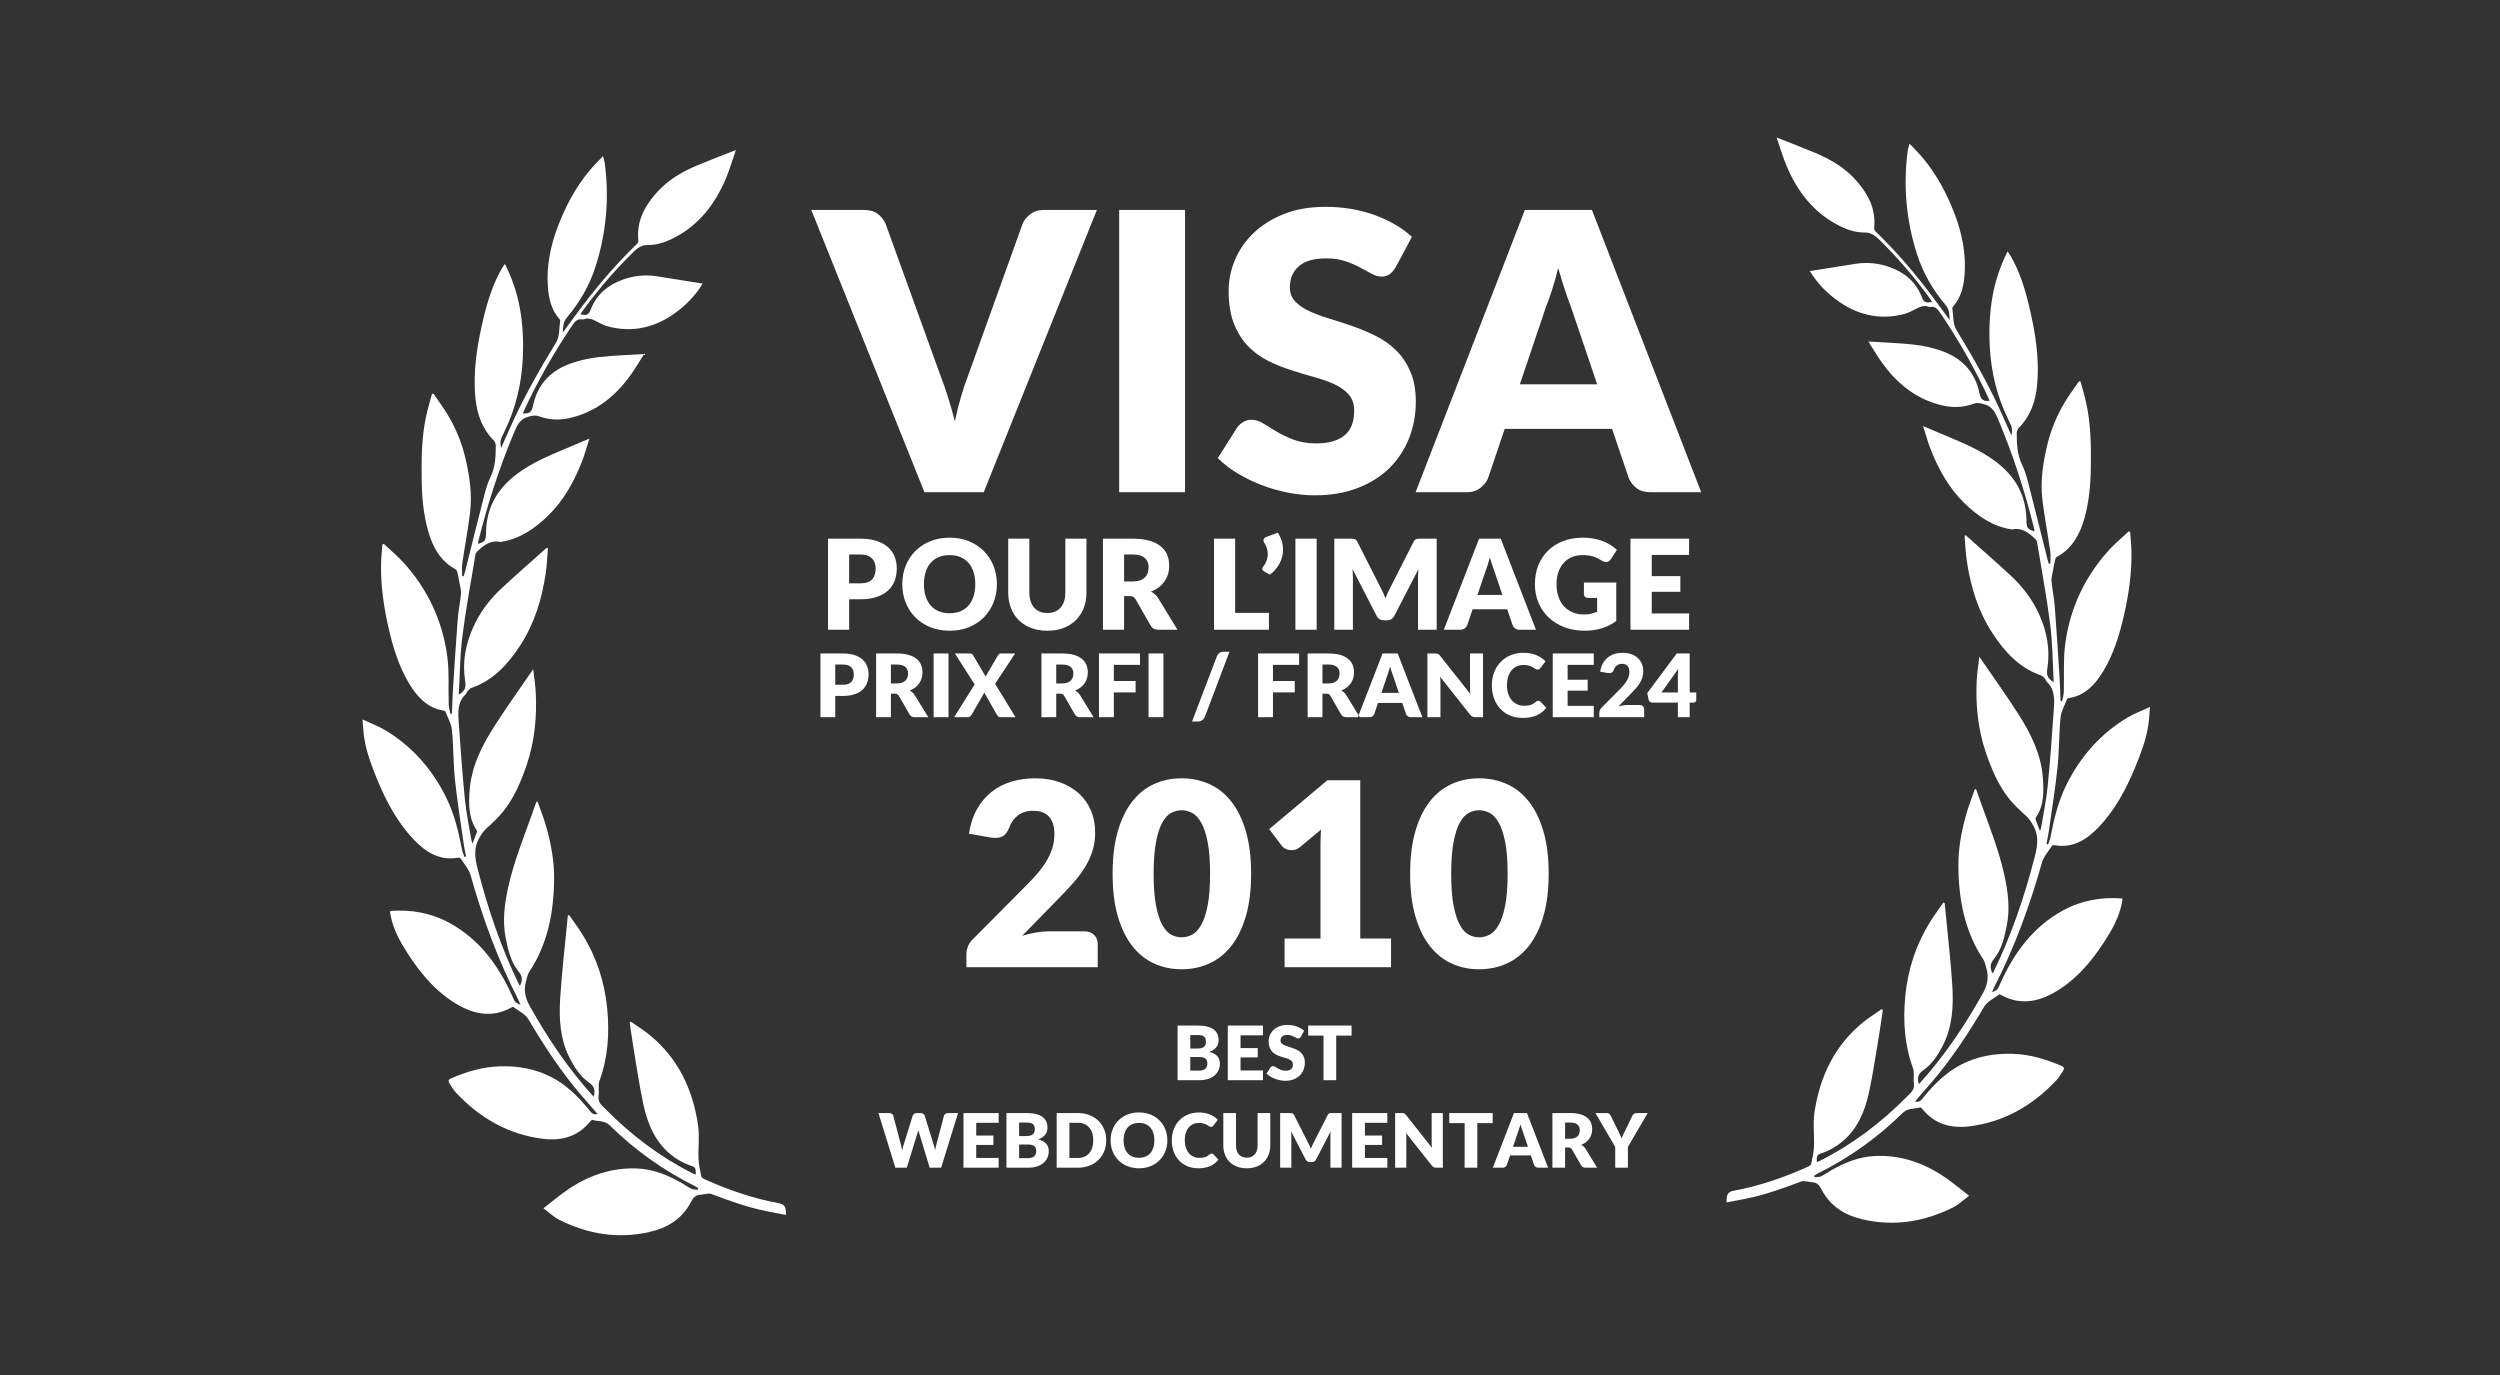
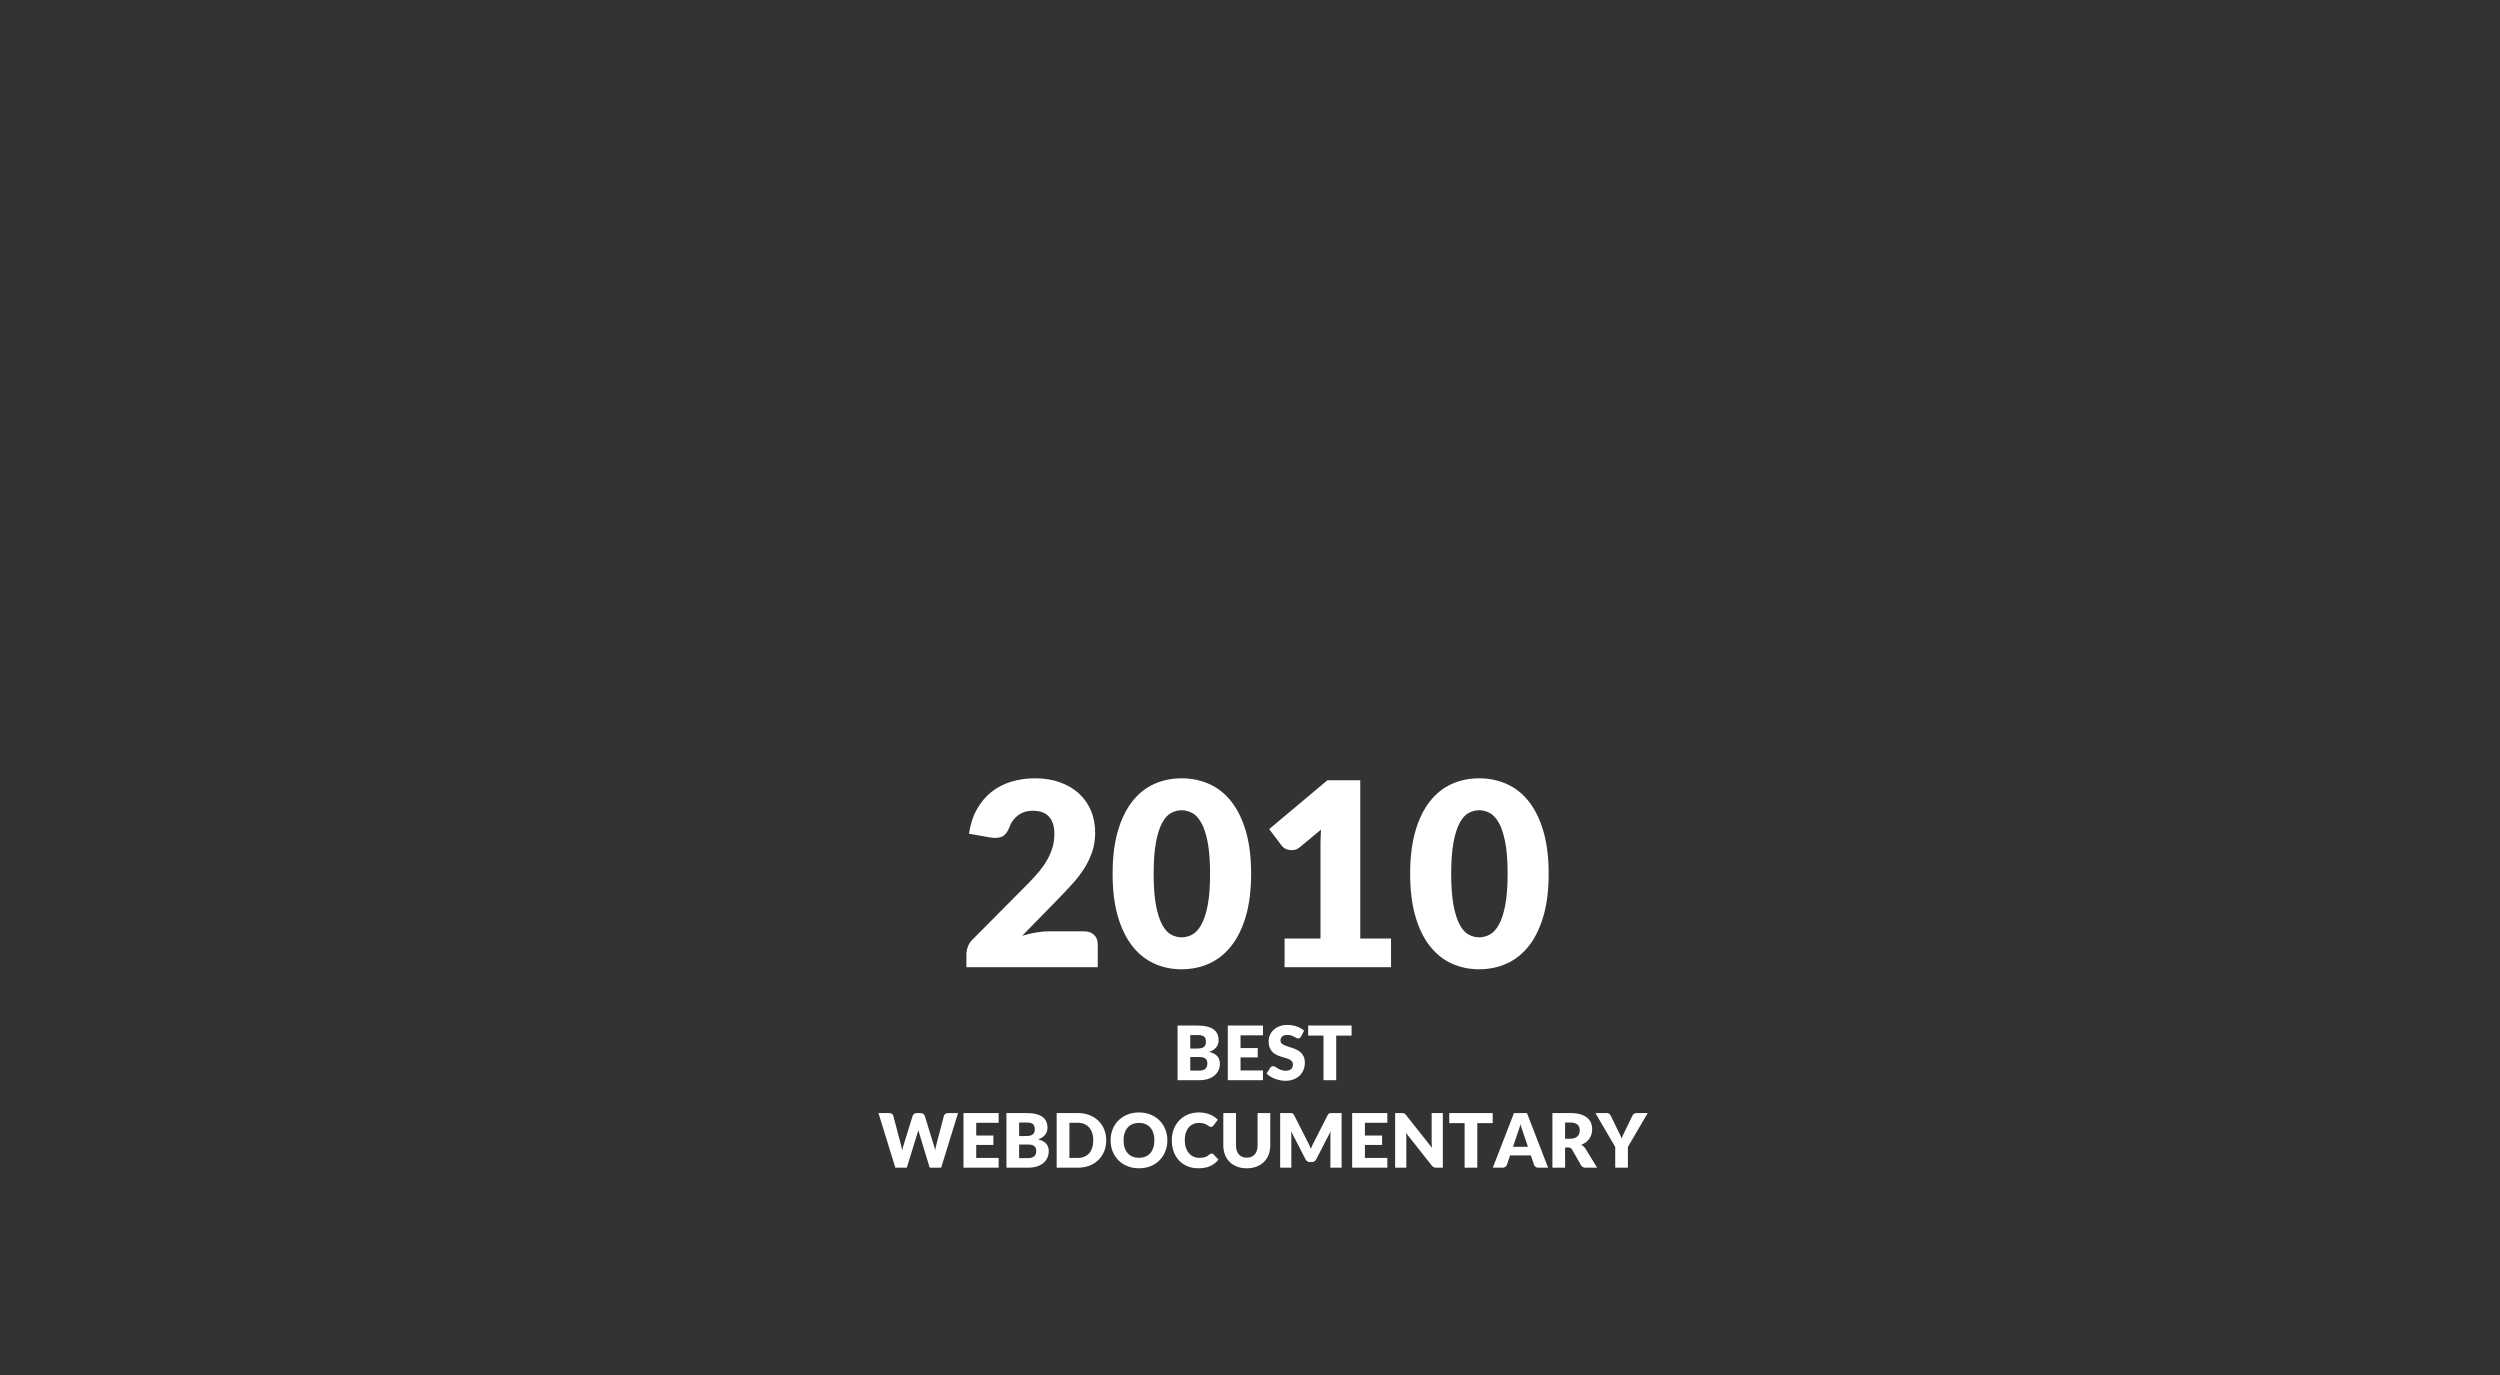
<svg xmlns="http://www.w3.org/2000/svg" xmlns:ns1="http://www.bohemiancoding.com/sketch/ns" width="200px" height="110px" viewBox="0 0 200 110" version="1.1">
  <rect x="0" y="0" width="200" height="110" fill="#333333" stroke="none" />
  <title>PV - Visa 2010</title>
  <desc>Created with Sketch.</desc>
  <defs />
  <g id="Page-1" stroke="none" stroke-width="1" fill="none" fill-rule="evenodd" ns1:type="MSPage">
    <g id="Awards" ns1:type="MSArtboardGroup" transform="translate(-666, -459)">
      <g id="PV---Visa-2010" ns1:type="MSLayerGroup" transform="translate(666, 459)">
        <g id="Palmes" transform="translate(29, 11)" fill="#FFFFFF" ns1:type="MSShapeGroup">
          <g id="Palme">
            <g transform="translate(0, 1)">
-               <path d="M26.655,81.971 C26.677,81.355 26.604,81.378 26.165,81.219 C25.637,81.028 25.116,80.733 24.668,80.371 C23.44,79.379 22.809,77.943 22.473,76.365 C22.151,74.859 21.93,73.327 21.674,71.805 C21.563,71.144 21.475,70.478 21.377,69.815 C21.404,69.785 21.432,69.756 21.459,69.727 C21.964,70.081 22.49,70.404 22.969,70.796 C25.192,72.611 26.429,75.089 26.85,78.053 C26.973,78.919 26.844,79.825 26.88,80.711 C26.898,81.184 27.01,81.655 27.108,82.12 C27.128,82.212 27.269,82.294 27.37,82.34 C29.274,83.197 31.228,83.871 33.262,84.249 C33.766,84.342 33.886,84.528 33.876,85.192 C33.347,85.091 32.825,84.999 32.305,84.892 C30.808,84.585 29.366,84.077 27.931,83.527 C27.661,83.424 27.315,83.567 27.003,83.584 C26.665,83.603 26.471,83.783 26.301,84.116 C25.565,85.553 24.348,86.243 22.938,86.562 C20.434,87.128 18.025,86.738 15.718,85.574 C15.308,85.367 14.956,85.02 14.475,84.661 C15.219,84.09 15.844,83.553 16.519,83.104 C18.201,81.985 20.025,81.389 22.007,81.48 C23.266,81.538 24.419,82.003 25.524,82.633 C25.787,82.783 26.033,82.974 26.304,83.101 C26.461,83.175 26.653,83.159 26.829,83.184 C26.84,83.141 26.851,83.099 26.861,83.056 C26.779,83.003 26.7,82.94 26.613,82.897 C24.115,81.657 21.832,80.049 19.793,78.039 C19.368,77.62 18.858,77.737 18.392,77.592 C18.347,77.579 18.264,77.655 18.22,77.71 C17.199,78.978 15.864,79.283 14.422,79.103 C11.72,78.766 9.416,77.479 7.473,75.405 C7.279,75.198 7.135,74.935 6.971,74.695 C6.846,74.514 6.845,74.376 7.07,74.278 C8.325,73.73 9.609,73.35 10.971,73.307 C12.415,73.261 13.802,73.492 15.119,74.173 C16.293,74.78 17.235,75.703 18.092,76.749 C18.268,76.964 18.423,77.237 18.8,77.115 C18.316,76.557 17.847,76.027 17.388,75.487 C15.834,73.658 14.513,71.639 13.273,69.544 C13.018,69.113 12.485,68.877 12.074,68.56 C12.043,68.537 11.962,68.574 11.912,68.601 C10.252,69.518 8.675,69.087 7.204,68.123 C5.543,67.034 4.301,65.444 3.246,63.681 C2.761,62.871 2.368,62.013 2.217,61.044 C2.209,60.995 2.211,60.944 2.208,60.878 C3.872,60.749 5.455,61.017 6.952,61.831 C9.294,63.104 10.862,65.172 11.987,67.7 C12.208,68.195 12.202,68.198 12.635,68.381 C12.572,68.227 12.534,68.112 12.48,68.007 C10.856,64.837 9.623,61.49 8.648,58.018 C8.508,57.521 8.123,57.104 7.838,56.661 C7.806,56.611 7.683,56.606 7.607,56.619 C6.176,56.866 5.058,56.179 4.082,55.147 C2.797,53.787 1.903,52.131 1.176,50.357 C0.743,49.299 0.332,48.23 0.145,47.081 C0.071,46.625 0.055,46.157 0,45.556 C0.679,45.872 1.277,46.088 1.819,46.415 C3.926,47.682 5.556,49.487 6.699,51.809 C7.343,53.115 7.69,54.534 7.962,55.98 C8,56.178 8.089,56.364 8.155,56.556 C8.198,56.542 8.241,56.527 8.284,56.513 C8.221,56.181 8.144,55.852 8.097,55.518 C7.855,53.808 7.579,52.102 7.398,50.384 C7.26,49.064 7.287,47.724 7.156,46.403 C7.105,45.895 6.821,45.413 6.632,44.925 C6.613,44.876 6.513,44.848 6.448,44.838 C5.203,44.636 4.385,43.773 3.732,42.686 C2.898,41.298 2.424,39.741 2.064,38.142 C1.695,36.505 1.455,34.846 1.484,33.153 C1.493,32.626 1.55,32.101 1.585,31.574 C1.624,31.552 1.663,31.529 1.702,31.506 C2.238,32.012 2.807,32.483 3.304,33.031 C5.174,35.098 6.376,37.576 6.774,40.453 C6.951,41.732 6.854,43.056 6.897,44.359 C6.905,44.61 6.985,44.857 7.032,45.106 C7.073,45.099 7.115,45.092 7.156,45.085 C7.181,44.469 7.193,43.852 7.232,43.237 C7.354,41.324 7.473,39.411 7.62,37.501 C7.672,36.828 7.823,36.164 7.882,35.491 C7.906,35.216 7.807,34.927 7.759,34.646 C7.71,34.365 7.664,34.082 7.596,33.806 C7.572,33.705 7.51,33.578 7.433,33.536 C6.245,32.897 5.617,31.78 5.243,30.453 C4.861,29.096 4.747,27.697 4.732,26.284 C4.714,24.585 4.735,22.889 5.106,21.226 C5.234,20.65 5.406,20.086 5.558,19.517 C5.596,19.509 5.635,19.501 5.673,19.493 C6.06,20.061 6.475,20.609 6.829,21.202 C7.444,22.231 7.913,23.345 8.203,24.535 C8.56,26.002 8.79,27.5 8.604,29.02 C8.437,30.384 8.177,31.734 7.98,33.095 C7.933,33.417 7.973,33.754 7.973,34.083 C8.014,34.089 8.056,34.094 8.097,34.099 C8.134,33.974 8.175,33.85 8.207,33.723 C8.723,31.666 9.231,29.607 9.759,27.554 C9.881,27.079 10.028,26.601 10.238,26.168 C10.627,25.367 10.662,24.509 10.662,23.641 C10.662,23.498 10.582,23.316 10.483,23.217 C9.585,22.314 9.166,21.157 9.038,19.868 C8.82,17.655 9.188,15.506 9.698,13.377 C10.023,12.023 10.444,10.713 11.125,9.518 C11.197,9.391 11.285,9.274 11.393,9.11 C11.967,10.266 12.367,11.427 12.589,12.656 C12.831,13.993 12.889,15.346 12.82,16.708 C12.716,18.768 12.24,20.713 11.352,22.531 C11.012,23.225 10.991,23.261 11.084,23.843 C11.327,23.297 11.544,22.814 11.758,22.33 C12.833,19.894 14.136,17.61 15.506,15.363 C15.78,14.914 15.727,14.222 15.815,13.64 C15.822,13.595 15.759,13.53 15.72,13.484 C15.097,12.76 14.891,11.852 14.828,10.904 C14.717,9.258 15.04,7.684 15.609,6.174 C16.231,4.526 17.045,2.997 18.144,1.67 C18.47,1.276 18.836,0.922 19.236,0.491 C19.297,0.717 19.355,0.867 19.376,1.022 C19.759,3.861 19.503,6.636 18.638,9.339 C18.147,10.872 17.355,12.216 16.351,13.404 C16.072,13.733 16.042,14.1 16.023,14.604 C16.574,13.856 17.058,13.186 17.555,12.528 C18.901,10.749 20.344,9.071 21.929,7.543 C21.998,7.477 22.079,7.355 22.07,7.271 C21.905,5.777 22.51,4.615 23.386,3.576 C24.319,2.468 25.497,1.769 26.762,1.238 C27.753,0.821 28.757,0.442 29.872,0 C29.584,0.827 29.363,1.593 29.056,2.316 C28.209,4.313 26.958,5.911 25.135,6.914 C24.405,7.315 23.635,7.616 22.82,7.601 C22.182,7.589 21.808,8.023 21.419,8.41 C20.009,9.815 18.713,11.342 17.532,12.984 C17.498,13.032 17.473,13.088 17.439,13.147 C17.964,13.265 18.085,13.191 18.272,12.724 C18.772,11.477 19.695,10.774 20.837,10.366 C21.722,10.05 22.626,9.96 23.547,10.103 C24.752,10.29 25.956,10.486 27.213,10.686 C26.649,11.609 25.972,12.311 25.201,12.901 C23.504,14.198 21.643,14.648 19.621,14.109 C19.202,13.997 18.817,13.736 18.41,13.563 C18.268,13.503 18.106,13.483 17.953,13.481 C17.837,13.478 17.715,13.575 17.607,13.554 C17.142,13.462 16.935,13.798 16.705,14.142 C15.273,16.278 13.994,18.517 12.904,20.885 C12.877,20.942 12.86,21.004 12.837,21.067 C13.329,21.124 13.536,20.967 13.634,20.486 C14.018,18.617 15.185,17.577 16.763,17.039 C17.472,16.798 18.218,16.645 18.957,16.563 C20.103,16.435 21.257,16.403 22.528,16.322 C22.169,16.888 21.873,17.398 21.538,17.877 C20.259,19.706 18.648,20.979 16.553,21.449 C15.713,21.638 14.895,21.586 14.092,21.296 C13.788,21.187 13.543,21.266 13.248,21.345 C12.645,21.507 12.396,21.954 12.159,22.518 C10.965,25.361 10.01,28.297 9.262,31.316 C9.248,31.376 9.253,31.441 9.249,31.511 C9.794,31.343 9.878,31.224 9.883,30.637 C9.902,28.526 10.864,27.021 12.406,25.879 C13.569,25.018 14.866,24.474 16.163,23.928 C16.793,23.663 17.422,23.396 18.151,23.088 C17.939,23.749 17.783,24.342 17.564,24.905 C16.921,26.552 16.078,28.057 14.842,29.258 C13.767,30.302 12.58,31.111 11.125,31.342 C11.09,31.347 11.053,31.363 11.02,31.356 C10.261,31.184 9.708,31.613 9.183,32.115 C9.118,32.177 9.052,32.269 9.038,32.357 C8.677,34.547 8.267,36.73 7.988,38.933 C7.797,40.44 7.791,41.975 7.704,43.497 C7.703,43.518 7.728,43.54 7.74,43.56 C8.212,43.242 8.293,43.005 8.207,42.438 C7.98,40.958 8.247,39.555 8.836,38.224 C9.378,36.998 10.163,35.963 11.103,35.087 C12.295,33.975 13.523,32.909 14.736,31.824 C14.769,31.835 14.802,31.846 14.835,31.857 C14.777,32.534 14.752,33.217 14.653,33.887 C14.351,35.942 13.749,37.875 12.644,39.593 C11.634,41.162 10.426,42.449 8.705,43.039 C8.584,43.08 8.483,43.208 8.388,43.312 C8.331,43.374 8.318,43.488 8.258,43.542 C7.59,44.152 7.641,44.985 7.698,45.798 C7.843,47.838 7.985,49.88 8.188,51.914 C8.297,53.011 8.527,54.093 8.705,55.181 C8.716,55.252 8.747,55.319 8.8,55.485 C8.943,55.118 9.057,54.839 9.157,54.555 C9.173,54.509 9.142,54.427 9.111,54.38 C8.476,53.422 8.488,52.327 8.572,51.226 C8.719,49.284 9.559,47.646 10.547,46.102 C11.522,44.577 12.576,43.113 13.655,41.535 C13.733,42.231 13.834,42.837 13.863,43.447 C13.957,45.432 13.761,47.376 13.117,49.25 C12.665,50.563 12.126,51.827 11.278,52.889 C10.874,53.395 10.396,53.837 9.921,54.266 C9.669,54.495 9.506,54.753 9.334,55.056 C8.859,55.897 9.003,56.7 9.227,57.571 C10.048,60.763 11.101,63.851 12.532,66.778 C12.549,66.811 12.573,66.84 12.595,66.872 C12.832,66.407 12.792,66.09 12.489,65.722 C11.866,64.968 11.652,64.019 11.46,63.06 C11.18,61.658 11.364,60.287 11.67,58.922 C12.12,56.915 12.882,55.031 13.567,53.116 C13.682,52.794 13.794,52.47 13.908,52.146 C13.941,52.139 13.975,52.132 14.008,52.124 C14.253,52.835 14.535,53.533 14.734,54.258 C15.09,55.558 15.337,56.889 15.329,58.254 C15.313,60.952 14.83,63.506 13.343,65.741 C13.205,65.948 13.159,66.232 13.085,66.485 C12.873,67.213 13.019,67.839 13.389,68.502 C14.851,71.115 16.508,73.552 18.485,75.731 C18.655,75.234 18.531,74.883 18.147,74.622 C17.418,74.124 16.941,73.38 16.537,72.569 C15.807,71.1 15.714,69.494 15.813,67.888 C15.936,65.887 16.174,63.894 16.363,61.897 C16.383,61.682 16.404,61.467 16.425,61.252 C16.459,61.235 16.492,61.217 16.525,61.199 C16.887,61.722 17.27,62.228 17.605,62.769 C18.713,64.56 19.371,66.546 19.577,68.691 C19.765,70.654 19.646,72.588 18.961,74.455 C18.828,74.817 18.943,75.28 18.888,75.688 C18.819,76.204 19.147,76.428 19.421,76.706 C21.513,78.829 23.835,80.576 26.43,81.878 C26.493,81.91 26.56,81.932 26.655,81.971" />
-             </g>
+               </g>
            <g transform="translate(126, 43.5) scale(-1, 1) translate(-126, -43.5) translate(109, 0)">
-               <path d="M26.655,81.971 C26.677,81.355 26.604,81.378 26.165,81.219 C25.637,81.028 25.116,80.733 24.668,80.371 C23.44,79.379 22.809,77.943 22.473,76.365 C22.151,74.859 21.93,73.327 21.674,71.805 C21.563,71.144 21.475,70.478 21.377,69.815 C21.404,69.785 21.432,69.756 21.459,69.727 C21.964,70.081 22.49,70.404 22.969,70.796 C25.192,72.611 26.429,75.089 26.85,78.053 C26.973,78.919 26.844,79.825 26.88,80.711 C26.898,81.184 27.01,81.655 27.108,82.12 C27.128,82.212 27.269,82.294 27.37,82.34 C29.274,83.197 31.228,83.871 33.262,84.249 C33.766,84.342 33.886,84.528 33.876,85.192 C33.347,85.091 32.825,84.999 32.305,84.892 C30.808,84.585 29.366,84.077 27.931,83.527 C27.661,83.424 27.315,83.567 27.003,83.584 C26.665,83.603 26.471,83.783 26.301,84.116 C25.565,85.553 24.348,86.243 22.938,86.562 C20.434,87.128 18.025,86.738 15.718,85.574 C15.308,85.367 14.956,85.02 14.475,84.661 C15.219,84.09 15.844,83.553 16.519,83.104 C18.201,81.985 20.025,81.389 22.007,81.48 C23.266,81.538 24.419,82.003 25.524,82.633 C25.787,82.783 26.033,82.974 26.304,83.101 C26.461,83.175 26.653,83.159 26.829,83.184 C26.84,83.141 26.851,83.099 26.861,83.056 C26.779,83.003 26.7,82.94 26.613,82.897 C24.115,81.657 21.832,80.049 19.793,78.039 C19.368,77.62 18.858,77.737 18.392,77.592 C18.347,77.579 18.264,77.655 18.22,77.71 C17.199,78.978 15.864,79.283 14.422,79.103 C11.72,78.766 9.416,77.479 7.473,75.405 C7.279,75.198 7.135,74.935 6.971,74.695 C6.846,74.514 6.845,74.376 7.07,74.278 C8.325,73.73 9.609,73.35 10.971,73.307 C12.415,73.261 13.802,73.492 15.119,74.173 C16.293,74.78 17.235,75.703 18.092,76.749 C18.268,76.964 18.423,77.237 18.8,77.115 C18.316,76.557 17.847,76.027 17.388,75.487 C15.834,73.658 14.513,71.639 13.273,69.544 C13.018,69.113 12.485,68.877 12.074,68.56 C12.043,68.537 11.962,68.574 11.912,68.601 C10.252,69.518 8.675,69.087 7.204,68.123 C5.543,67.034 4.301,65.444 3.246,63.681 C2.761,62.871 2.368,62.013 2.217,61.044 C2.209,60.995 2.211,60.944 2.208,60.878 C3.872,60.749 5.455,61.017 6.952,61.831 C9.294,63.104 10.862,65.172 11.987,67.7 C12.208,68.195 12.202,68.198 12.635,68.381 C12.572,68.227 12.534,68.112 12.48,68.007 C10.856,64.837 9.623,61.49 8.648,58.018 C8.508,57.521 8.123,57.104 7.838,56.661 C7.806,56.611 7.683,56.606 7.607,56.619 C6.176,56.866 5.058,56.179 4.082,55.147 C2.797,53.787 1.903,52.131 1.176,50.357 C0.743,49.299 0.332,48.23 0.145,47.081 C0.071,46.625 0.055,46.157 0,45.556 C0.679,45.872 1.277,46.088 1.819,46.415 C3.926,47.682 5.556,49.487 6.699,51.809 C7.343,53.115 7.69,54.534 7.962,55.98 C8,56.178 8.089,56.364 8.155,56.556 C8.198,56.542 8.241,56.527 8.284,56.513 C8.221,56.181 8.144,55.852 8.097,55.518 C7.855,53.808 7.579,52.102 7.398,50.384 C7.26,49.064 7.287,47.724 7.156,46.403 C7.105,45.895 6.821,45.413 6.632,44.925 C6.613,44.876 6.513,44.848 6.448,44.838 C5.203,44.636 4.385,43.773 3.732,42.686 C2.898,41.298 2.424,39.741 2.064,38.142 C1.695,36.505 1.455,34.846 1.484,33.153 C1.493,32.626 1.55,32.101 1.585,31.574 C1.624,31.552 1.663,31.529 1.702,31.506 C2.238,32.012 2.807,32.483 3.304,33.031 C5.174,35.098 6.376,37.576 6.774,40.453 C6.951,41.732 6.854,43.056 6.897,44.359 C6.905,44.61 6.985,44.857 7.032,45.106 C7.073,45.099 7.115,45.092 7.156,45.085 C7.181,44.469 7.193,43.852 7.232,43.237 C7.354,41.324 7.473,39.411 7.62,37.501 C7.672,36.828 7.823,36.164 7.882,35.491 C7.906,35.216 7.807,34.927 7.759,34.646 C7.71,34.365 7.664,34.082 7.596,33.806 C7.572,33.705 7.51,33.578 7.433,33.536 C6.245,32.897 5.617,31.78 5.243,30.453 C4.861,29.096 4.747,27.697 4.732,26.284 C4.714,24.585 4.735,22.889 5.106,21.226 C5.234,20.65 5.406,20.086 5.558,19.517 C5.596,19.509 5.635,19.501 5.673,19.493 C6.06,20.061 6.475,20.609 6.829,21.202 C7.444,22.231 7.913,23.345 8.203,24.535 C8.56,26.002 8.79,27.5 8.604,29.02 C8.437,30.384 8.177,31.734 7.98,33.095 C7.933,33.417 7.973,33.754 7.973,34.083 C8.014,34.089 8.056,34.094 8.097,34.099 C8.134,33.974 8.175,33.85 8.207,33.723 C8.723,31.666 9.231,29.607 9.759,27.554 C9.881,27.079 10.028,26.601 10.238,26.168 C10.627,25.367 10.662,24.509 10.662,23.641 C10.662,23.498 10.582,23.316 10.483,23.217 C9.585,22.314 9.166,21.157 9.038,19.868 C8.82,17.655 9.188,15.506 9.698,13.377 C10.023,12.023 10.444,10.713 11.125,9.518 C11.197,9.391 11.285,9.274 11.393,9.11 C11.967,10.266 12.367,11.427 12.589,12.656 C12.831,13.993 12.889,15.346 12.82,16.708 C12.716,18.768 12.24,20.713 11.352,22.531 C11.012,23.225 10.991,23.261 11.084,23.843 C11.327,23.297 11.544,22.814 11.758,22.33 C12.833,19.894 14.136,17.61 15.506,15.363 C15.78,14.914 15.727,14.222 15.815,13.64 C15.822,13.595 15.759,13.53 15.72,13.484 C15.097,12.76 14.891,11.852 14.828,10.904 C14.717,9.258 15.04,7.684 15.609,6.174 C16.231,4.526 17.045,2.997 18.144,1.67 C18.47,1.276 18.836,0.922 19.236,0.491 C19.297,0.717 19.355,0.867 19.376,1.022 C19.759,3.861 19.503,6.636 18.638,9.339 C18.147,10.872 17.355,12.216 16.351,13.404 C16.072,13.733 16.042,14.1 16.023,14.604 C16.574,13.856 17.058,13.186 17.555,12.528 C18.901,10.749 20.344,9.071 21.929,7.543 C21.998,7.477 22.079,7.355 22.07,7.271 C21.905,5.777 22.51,4.615 23.386,3.576 C24.319,2.468 25.497,1.769 26.762,1.238 C27.753,0.821 28.757,0.442 29.872,0 C29.584,0.827 29.363,1.593 29.056,2.316 C28.209,4.313 26.958,5.911 25.135,6.914 C24.405,7.315 23.635,7.616 22.82,7.601 C22.182,7.589 21.808,8.023 21.419,8.41 C20.009,9.815 18.713,11.342 17.532,12.984 C17.498,13.032 17.473,13.088 17.439,13.147 C17.964,13.265 18.085,13.191 18.272,12.724 C18.772,11.477 19.695,10.774 20.837,10.366 C21.722,10.05 22.626,9.96 23.547,10.103 C24.752,10.29 25.956,10.486 27.213,10.686 C26.649,11.609 25.972,12.311 25.201,12.901 C23.504,14.198 21.643,14.648 19.621,14.109 C19.202,13.997 18.817,13.736 18.41,13.563 C18.268,13.503 18.106,13.483 17.953,13.481 C17.837,13.478 17.715,13.575 17.607,13.554 C17.142,13.462 16.935,13.798 16.705,14.142 C15.273,16.278 13.994,18.517 12.904,20.885 C12.877,20.942 12.86,21.004 12.837,21.067 C13.329,21.124 13.536,20.967 13.634,20.486 C14.018,18.617 15.185,17.577 16.763,17.039 C17.472,16.798 18.218,16.645 18.957,16.563 C20.103,16.435 21.257,16.403 22.528,16.322 C22.169,16.888 21.873,17.398 21.538,17.877 C20.259,19.706 18.648,20.979 16.553,21.449 C15.713,21.638 14.895,21.586 14.092,21.296 C13.788,21.187 13.543,21.266 13.248,21.345 C12.645,21.507 12.396,21.954 12.159,22.518 C10.965,25.361 10.01,28.297 9.262,31.316 C9.248,31.376 9.253,31.441 9.249,31.511 C9.794,31.343 9.878,31.224 9.883,30.637 C9.902,28.526 10.864,27.021 12.406,25.879 C13.569,25.018 14.866,24.474 16.163,23.928 C16.793,23.663 17.422,23.396 18.151,23.088 C17.939,23.749 17.783,24.342 17.564,24.905 C16.921,26.552 16.078,28.057 14.842,29.258 C13.767,30.302 12.58,31.111 11.125,31.342 C11.09,31.347 11.053,31.363 11.02,31.356 C10.261,31.184 9.708,31.613 9.183,32.115 C9.118,32.177 9.052,32.269 9.038,32.357 C8.677,34.547 8.267,36.73 7.988,38.933 C7.797,40.44 7.791,41.975 7.704,43.497 C7.703,43.518 7.728,43.54 7.74,43.56 C8.212,43.242 8.293,43.005 8.207,42.438 C7.98,40.958 8.247,39.555 8.836,38.224 C9.378,36.998 10.163,35.963 11.103,35.087 C12.295,33.975 13.523,32.909 14.736,31.824 C14.769,31.835 14.802,31.846 14.835,31.857 C14.777,32.534 14.752,33.217 14.653,33.887 C14.351,35.942 13.749,37.875 12.644,39.593 C11.634,41.162 10.426,42.449 8.705,43.039 C8.584,43.08 8.483,43.208 8.388,43.312 C8.331,43.374 8.318,43.488 8.258,43.542 C7.59,44.152 7.641,44.985 7.698,45.798 C7.843,47.838 7.985,49.88 8.188,51.914 C8.297,53.011 8.527,54.093 8.705,55.181 C8.716,55.252 8.747,55.319 8.8,55.485 C8.943,55.118 9.057,54.839 9.157,54.555 C9.173,54.509 9.142,54.427 9.111,54.38 C8.476,53.422 8.488,52.327 8.572,51.226 C8.719,49.284 9.559,47.646 10.547,46.102 C11.522,44.577 12.576,43.113 13.655,41.535 C13.733,42.231 13.834,42.837 13.863,43.447 C13.957,45.432 13.761,47.376 13.117,49.25 C12.665,50.563 12.126,51.827 11.278,52.889 C10.874,53.395 10.396,53.837 9.921,54.266 C9.669,54.495 9.506,54.753 9.334,55.056 C8.859,55.897 9.003,56.7 9.227,57.571 C10.048,60.763 11.101,63.851 12.532,66.778 C12.549,66.811 12.573,66.84 12.595,66.872 C12.832,66.407 12.792,66.09 12.489,65.722 C11.866,64.968 11.652,64.019 11.46,63.06 C11.18,61.658 11.364,60.287 11.67,58.922 C12.12,56.915 12.882,55.031 13.567,53.116 C13.682,52.794 13.794,52.47 13.908,52.146 C13.941,52.139 13.975,52.132 14.008,52.124 C14.253,52.835 14.535,53.533 14.734,54.258 C15.09,55.558 15.337,56.889 15.329,58.254 C15.313,60.952 14.83,63.506 13.343,65.741 C13.205,65.948 13.159,66.232 13.085,66.485 C12.873,67.213 13.019,67.839 13.389,68.502 C14.851,71.115 16.508,73.552 18.485,75.731 C18.655,75.234 18.531,74.883 18.147,74.622 C17.418,74.124 16.941,73.38 16.537,72.569 C15.807,71.1 15.714,69.494 15.813,67.888 C15.936,65.887 16.174,63.894 16.363,61.897 C16.383,61.682 16.404,61.467 16.425,61.252 C16.459,61.235 16.492,61.217 16.525,61.199 C16.887,61.722 17.27,62.228 17.605,62.769 C18.713,64.56 19.371,66.546 19.577,68.691 C19.765,70.654 19.646,72.588 18.961,74.455 C18.828,74.817 18.943,75.28 18.888,75.688 C18.819,76.204 19.147,76.428 19.421,76.706 C21.513,78.829 23.835,80.576 26.43,81.878 C26.493,81.91 26.56,81.932 26.655,81.971" />
-             </g>
+               </g>
          </g>
-           <path d="M58.751,5.795 L49.699,28.378 L44.956,28.378 L35.904,5.795 L40.12,5.795 C40.575,5.795 40.942,5.9 41.221,6.112 C41.5,6.324 41.712,6.595 41.856,6.926 L46.227,19.016 C46.434,19.543 46.635,20.119 46.832,20.744 C47.028,21.369 47.214,22.023 47.39,22.705 C47.534,22.023 47.697,21.369 47.878,20.744 C48.059,20.119 48.253,19.543 48.459,19.016 L52.799,6.926 C52.913,6.637 53.117,6.376 53.411,6.143 C53.706,5.911 54.07,5.795 54.504,5.795 L58.751,5.795 Z M65.804,28.378 L60.534,28.378 L60.534,5.795 L65.804,5.795 L65.804,28.378 Z M82.652,10.383 C82.497,10.631 82.335,10.817 82.164,10.941 C81.993,11.065 81.774,11.127 81.505,11.127 C81.268,11.127 81.012,11.052 80.738,10.902 C80.464,10.752 80.154,10.584 79.808,10.398 C79.462,10.212 79.067,10.044 78.622,9.894 C78.178,9.744 77.672,9.67 77.103,9.67 C76.122,9.67 75.391,9.879 74.91,10.297 C74.429,10.716 74.189,11.282 74.189,11.995 C74.189,12.449 74.334,12.826 74.623,13.126 C74.913,13.426 75.292,13.684 75.763,13.901 C76.233,14.118 76.77,14.317 77.374,14.498 C77.979,14.679 78.596,14.88 79.227,15.102 C79.857,15.324 80.474,15.585 81.079,15.885 C81.684,16.185 82.221,16.567 82.691,17.032 C83.161,17.497 83.541,18.063 83.83,18.729 C84.12,19.396 84.264,20.199 84.264,21.14 C84.264,22.183 84.083,23.16 83.722,24.069 C83.36,24.978 82.836,25.771 82.148,26.448 C81.461,27.125 80.614,27.657 79.606,28.045 C78.599,28.432 77.455,28.626 76.173,28.626 C75.471,28.626 74.755,28.554 74.026,28.409 C73.298,28.264 72.593,28.06 71.911,27.797 C71.229,27.533 70.588,27.221 69.989,26.859 C69.389,26.497 68.868,26.094 68.423,25.65 L69.973,23.201 C70.097,23.025 70.26,22.878 70.462,22.759 C70.663,22.64 70.883,22.581 71.12,22.581 C71.43,22.581 71.743,22.679 72.058,22.876 C72.373,23.072 72.73,23.289 73.127,23.527 C73.525,23.764 73.983,23.981 74.499,24.178 C75.016,24.374 75.626,24.472 76.328,24.472 C77.279,24.472 78.018,24.263 78.545,23.844 C79.072,23.426 79.335,22.762 79.335,21.853 C79.335,21.326 79.191,20.897 78.901,20.566 C78.612,20.235 78.232,19.962 77.762,19.745 C77.292,19.528 76.757,19.336 76.158,19.171 C75.558,19.006 74.944,18.822 74.313,18.621 C73.683,18.419 73.068,18.171 72.469,17.877 C71.869,17.582 71.335,17.195 70.865,16.714 C70.394,16.234 70.015,15.634 69.725,14.916 C69.436,14.198 69.291,13.312 69.291,12.258 C69.291,11.411 69.462,10.584 69.803,9.778 C70.144,8.972 70.645,8.254 71.306,7.624 C71.968,6.993 72.779,6.489 73.74,6.112 C74.701,5.735 75.801,5.547 77.041,5.547 C77.734,5.547 78.408,5.601 79.064,5.709 C79.72,5.818 80.343,5.978 80.932,6.19 C81.521,6.402 82.071,6.655 82.582,6.949 C83.094,7.244 83.551,7.577 83.954,7.949 L82.652,10.383 Z M98.772,19.745 L96.68,13.56 C96.525,13.167 96.359,12.705 96.184,12.173 C96.008,11.641 95.832,11.065 95.657,10.445 C95.502,11.075 95.336,11.659 95.161,12.196 C94.985,12.733 94.82,13.198 94.665,13.591 L92.588,19.745 L98.772,19.745 Z M107.096,28.378 L103.035,28.378 C102.58,28.378 102.213,28.272 101.934,28.06 C101.655,27.848 101.443,27.577 101.299,27.247 L99.966,23.31 L91.379,23.31 L90.046,27.247 C89.932,27.536 89.728,27.797 89.433,28.029 C89.139,28.262 88.775,28.378 88.341,28.378 L84.249,28.378 L92.991,5.795 L98.354,5.795 L107.096,28.378 Z M39.812,35.668 C40.253,35.668 40.569,35.563 40.763,35.353 C40.956,35.143 41.053,34.85 41.053,34.473 C41.053,34.306 41.028,34.155 40.977,34.018 C40.927,33.881 40.852,33.764 40.75,33.666 C40.648,33.567 40.52,33.491 40.365,33.438 C40.21,33.385 40.026,33.358 39.812,33.358 L38.932,33.358 L38.932,35.668 L39.812,35.668 Z M39.812,32.093 C40.326,32.093 40.767,32.154 41.135,32.276 C41.503,32.397 41.807,32.565 42.045,32.778 C42.283,32.991 42.459,33.243 42.572,33.533 C42.686,33.823 42.742,34.136 42.742,34.473 C42.742,34.836 42.684,35.17 42.568,35.473 C42.451,35.776 42.273,36.036 42.032,36.253 C41.792,36.47 41.488,36.639 41.12,36.761 C40.752,36.882 40.316,36.943 39.812,36.943 L38.932,36.943 L38.932,39.378 L37.242,39.378 L37.242,32.093 L39.812,32.093 Z M50.752,35.733 C50.752,36.26 50.662,36.75 50.48,37.203 C50.298,37.656 50.043,38.051 49.712,38.386 C49.382,38.721 48.985,38.983 48.52,39.173 C48.055,39.363 47.539,39.458 46.972,39.458 C46.406,39.458 45.889,39.363 45.422,39.173 C44.956,38.983 44.557,38.721 44.225,38.386 C43.893,38.051 43.637,37.656 43.455,37.203 C43.273,36.75 43.182,36.26 43.182,35.733 C43.182,35.206 43.273,34.716 43.455,34.263 C43.637,33.81 43.893,33.416 44.225,33.083 C44.557,32.75 44.956,32.488 45.422,32.298 C45.889,32.108 46.406,32.013 46.972,32.013 C47.539,32.013 48.055,32.109 48.52,32.301 C48.985,32.492 49.382,32.755 49.712,33.088 C50.043,33.421 50.298,33.815 50.48,34.268 C50.662,34.721 50.752,35.21 50.752,35.733 L50.752,35.733 Z M49.023,35.733 C49.023,35.373 48.976,35.049 48.883,34.761 C48.789,34.472 48.655,34.228 48.48,34.028 C48.305,33.828 48.091,33.675 47.837,33.568 C47.584,33.461 47.296,33.408 46.972,33.408 C46.646,33.408 46.355,33.461 46.1,33.568 C45.845,33.675 45.63,33.828 45.455,34.028 C45.28,34.228 45.146,34.472 45.053,34.761 C44.959,35.049 44.913,35.373 44.913,35.733 C44.913,36.096 44.959,36.422 45.053,36.711 C45.146,36.999 45.28,37.243 45.455,37.443 C45.63,37.643 45.845,37.796 46.1,37.901 C46.355,38.006 46.646,38.058 46.972,38.058 C47.296,38.058 47.584,38.006 47.837,37.901 C48.091,37.796 48.305,37.643 48.48,37.443 C48.655,37.243 48.789,36.999 48.883,36.711 C48.976,36.422 49.023,36.096 49.023,35.733 L49.023,35.733 Z M54.788,38.043 C55.014,38.043 55.217,38.006 55.395,37.931 C55.573,37.856 55.724,37.748 55.847,37.608 C55.971,37.468 56.065,37.297 56.13,37.096 C56.195,36.894 56.227,36.665 56.227,36.408 L56.227,32.093 L57.917,32.093 L57.917,36.408 C57.917,36.855 57.845,37.265 57.7,37.638 C57.555,38.011 57.348,38.333 57.078,38.603 C56.807,38.873 56.479,39.083 56.093,39.233 C55.706,39.383 55.271,39.458 54.788,39.458 C54.301,39.458 53.864,39.383 53.477,39.233 C53.091,39.083 52.763,38.873 52.492,38.603 C52.222,38.333 52.016,38.011 51.873,37.638 C51.729,37.265 51.657,36.855 51.657,36.408 L51.657,32.093 L53.347,32.093 L53.347,36.403 C53.347,36.66 53.38,36.889 53.445,37.091 C53.51,37.292 53.604,37.464 53.727,37.606 C53.851,37.747 54.002,37.856 54.18,37.931 C54.358,38.006 54.561,38.043 54.788,38.043 L54.788,38.043 Z M61.608,35.518 C61.838,35.518 62.033,35.489 62.195,35.431 C62.357,35.372 62.489,35.291 62.593,35.188 C62.696,35.085 62.771,34.964 62.818,34.826 C62.864,34.687 62.888,34.538 62.888,34.378 C62.888,34.058 62.783,33.808 62.575,33.628 C62.367,33.448 62.044,33.358 61.608,33.358 L60.928,33.358 L60.928,35.518 L61.608,35.518 Z M65.198,39.378 L63.667,39.378 C63.384,39.378 63.181,39.271 63.057,39.058 L61.847,36.943 C61.791,36.853 61.728,36.787 61.657,36.746 C61.587,36.704 61.488,36.683 61.358,36.683 L60.928,36.683 L60.928,39.378 L59.237,39.378 L59.237,32.093 L61.608,32.093 C62.134,32.093 62.583,32.147 62.955,32.256 C63.327,32.364 63.63,32.515 63.865,32.708 C64.1,32.901 64.271,33.13 64.377,33.393 C64.484,33.656 64.537,33.943 64.537,34.253 C64.537,34.49 64.506,34.713 64.442,34.923 C64.379,35.133 64.286,35.327 64.162,35.506 C64.039,35.684 63.887,35.843 63.705,35.983 C63.523,36.123 63.314,36.238 63.078,36.328 C63.188,36.385 63.291,36.456 63.388,36.541 C63.484,36.626 63.571,36.726 63.648,36.843 L65.198,39.378 Z M72.513,38.028 L72.513,39.378 L68.123,39.378 L68.123,32.093 L69.812,32.093 L69.812,38.028 L72.513,38.028 Z M73.228,31.613 C73.408,31.9 73.529,32.195 73.593,32.498 C73.656,32.801 73.66,33.101 73.605,33.396 C73.55,33.691 73.438,33.973 73.267,34.243 C73.097,34.513 72.871,34.758 72.588,34.978 L72.097,34.688 C72.054,34.665 72.024,34.636 72.007,34.601 C71.991,34.566 71.983,34.531 71.985,34.496 C71.987,34.461 71.995,34.427 72.01,34.396 C72.025,34.364 72.044,34.336 72.067,34.313 C72.104,34.273 72.144,34.218 72.188,34.148 C72.231,34.078 72.271,33.996 72.308,33.903 C72.344,33.81 72.373,33.707 72.395,33.596 C72.417,33.484 72.424,33.366 72.418,33.241 C72.411,33.116 72.388,32.986 72.347,32.851 C72.307,32.716 72.243,32.578 72.153,32.438 C72.079,32.321 72.06,32.221 72.095,32.138 C72.13,32.055 72.197,31.995 72.297,31.958 L73.228,31.613 Z M76.332,39.378 L74.632,39.378 L74.632,32.093 L76.332,32.093 L76.332,39.378 Z M85.933,32.093 L85.933,39.378 L84.442,39.378 L84.442,35.188 C84.442,35.091 84.445,34.986 84.45,34.873 C84.455,34.76 84.464,34.645 84.478,34.528 L82.543,38.273 C82.482,38.39 82.402,38.478 82.3,38.538 C82.198,38.598 82.083,38.628 81.953,38.628 L81.722,38.628 C81.592,38.628 81.477,38.598 81.375,38.538 C81.273,38.478 81.193,38.39 81.132,38.273 L79.198,34.518 C79.207,34.638 79.216,34.756 79.222,34.871 C79.229,34.986 79.233,35.091 79.233,35.188 L79.233,39.378 L77.743,39.378 L77.743,32.093 L79.032,32.093 C79.106,32.093 79.17,32.095 79.225,32.098 C79.28,32.101 79.329,32.111 79.373,32.128 C79.416,32.145 79.455,32.171 79.49,32.206 C79.525,32.241 79.559,32.29 79.593,32.353 L81.468,36.048 C81.534,36.175 81.598,36.306 81.66,36.443 C81.722,36.58 81.781,36.72 81.838,36.863 C81.894,36.716 81.953,36.573 82.015,36.433 C82.077,36.293 82.142,36.16 82.213,36.033 L84.082,32.353 C84.116,32.29 84.15,32.241 84.185,32.206 C84.22,32.171 84.259,32.145 84.302,32.128 C84.346,32.111 84.395,32.101 84.45,32.098 C84.505,32.095 84.569,32.093 84.642,32.093 L85.933,32.093 Z M91.192,36.593 L90.517,34.598 C90.467,34.471 90.414,34.322 90.358,34.151 C90.301,33.979 90.244,33.793 90.188,33.593 C90.137,33.796 90.084,33.985 90.028,34.158 C89.971,34.331 89.918,34.481 89.868,34.608 L89.198,36.593 L91.192,36.593 Z M93.877,39.378 L92.567,39.378 C92.421,39.378 92.303,39.344 92.213,39.276 C92.122,39.207 92.054,39.12 92.007,39.013 L91.578,37.743 L88.808,37.743 L88.377,39.013 C88.341,39.106 88.275,39.191 88.18,39.266 C88.085,39.341 87.968,39.378 87.828,39.378 L86.507,39.378 L89.328,32.093 L91.058,32.093 L93.877,39.378 Z M97.713,35.603 L100.302,35.603 L100.302,38.678 C99.929,38.951 99.532,39.15 99.11,39.273 C98.688,39.396 98.248,39.458 97.787,39.458 C97.187,39.458 96.642,39.364 96.15,39.176 C95.658,38.987 95.238,38.727 94.888,38.396 C94.537,38.064 94.268,37.671 94.078,37.216 C93.887,36.761 93.793,36.266 93.793,35.733 C93.793,35.19 93.882,34.691 94.062,34.236 C94.243,33.781 94.5,33.388 94.835,33.058 C95.17,32.728 95.575,32.471 96.05,32.288 C96.525,32.105 97.056,32.013 97.642,32.013 C97.946,32.013 98.231,32.038 98.498,32.088 C98.764,32.138 99.01,32.206 99.235,32.293 C99.46,32.38 99.666,32.483 99.853,32.603 C100.039,32.723 100.206,32.853 100.353,32.993 L99.862,33.738 C99.786,33.855 99.687,33.926 99.565,33.953 C99.443,33.98 99.313,33.95 99.172,33.863 C99.039,33.783 98.913,33.714 98.795,33.656 C98.677,33.597 98.556,33.55 98.433,33.513 C98.309,33.476 98.179,33.45 98.043,33.433 C97.906,33.416 97.753,33.408 97.582,33.408 C97.266,33.408 96.981,33.464 96.728,33.576 C96.474,33.687 96.258,33.845 96.08,34.048 C95.902,34.251 95.764,34.496 95.668,34.781 C95.571,35.066 95.522,35.383 95.522,35.733 C95.522,36.12 95.576,36.463 95.683,36.763 C95.789,37.063 95.94,37.316 96.135,37.523 C96.33,37.73 96.563,37.887 96.835,37.996 C97.107,38.104 97.407,38.158 97.737,38.158 C97.941,38.158 98.125,38.138 98.29,38.098 C98.455,38.058 98.616,38.005 98.772,37.938 L98.772,36.833 L98.052,36.833 C97.946,36.833 97.863,36.805 97.802,36.748 C97.742,36.691 97.713,36.62 97.713,36.533 L97.713,35.603 Z M103.138,33.393 L103.138,35.093 L105.427,35.093 L105.427,36.343 L103.138,36.343 L103.138,38.078 L106.127,38.078 L106.127,39.378 L101.438,39.378 L101.438,32.093 L106.127,32.093 L106.127,33.393 L103.138,33.393 Z M38.435,43.781 C38.744,43.781 38.965,43.708 39.1,43.561 C39.236,43.414 39.303,43.208 39.303,42.945 C39.303,42.828 39.286,42.722 39.251,42.626 C39.216,42.53 39.163,42.448 39.092,42.379 C39.021,42.31 38.931,42.257 38.822,42.22 C38.714,42.183 38.585,42.164 38.435,42.164 L37.819,42.164 L37.819,43.781 L38.435,43.781 Z M38.435,41.279 C38.795,41.279 39.103,41.321 39.361,41.406 C39.619,41.491 39.831,41.609 39.998,41.758 C40.165,41.907 40.288,42.084 40.367,42.287 C40.447,42.49 40.486,42.709 40.486,42.945 C40.486,43.199 40.446,43.432 40.364,43.645 C40.282,43.857 40.158,44.039 39.989,44.191 C39.821,44.342 39.609,44.461 39.351,44.546 C39.093,44.631 38.788,44.674 38.435,44.674 L37.819,44.674 L37.819,46.378 L36.636,46.378 L36.636,41.279 L38.435,41.279 Z M42.748,43.676 C42.909,43.676 43.046,43.656 43.159,43.615 C43.272,43.574 43.365,43.517 43.437,43.445 C43.509,43.373 43.562,43.288 43.594,43.191 C43.627,43.094 43.644,42.99 43.644,42.878 C43.644,42.654 43.571,42.479 43.425,42.353 C43.279,42.227 43.053,42.164 42.748,42.164 L42.272,42.164 L42.272,43.676 L42.748,43.676 Z M45.261,46.378 L44.19,46.378 C43.991,46.378 43.849,46.303 43.763,46.154 L42.916,44.674 C42.876,44.611 42.832,44.564 42.782,44.535 C42.733,44.506 42.664,44.492 42.572,44.492 L42.272,44.492 L42.272,46.378 L41.089,46.378 L41.089,41.279 L42.748,41.279 C43.116,41.279 43.431,41.316 43.691,41.392 C43.951,41.468 44.163,41.574 44.328,41.709 C44.492,41.844 44.612,42.004 44.687,42.189 C44.761,42.373 44.798,42.574 44.798,42.791 C44.798,42.956 44.776,43.113 44.732,43.26 C44.688,43.407 44.622,43.542 44.536,43.667 C44.45,43.792 44.343,43.904 44.216,44.002 C44.089,44.1 43.942,44.18 43.776,44.243 C43.854,44.283 43.926,44.332 43.993,44.392 C44.061,44.451 44.122,44.522 44.175,44.604 L45.261,46.378 Z M46.881,46.378 L45.691,46.378 L45.691,41.279 L46.881,41.279 L46.881,46.378 Z M52.243,46.378 L51.06,46.378 C50.983,46.378 50.921,46.359 50.873,46.322 C50.825,46.285 50.787,46.24 50.759,46.189 L49.737,44.404 C49.718,44.455 49.697,44.5 49.674,44.537 L48.722,46.189 C48.689,46.236 48.651,46.279 48.606,46.319 C48.562,46.358 48.505,46.378 48.435,46.378 L47.329,46.378 L48.971,43.753 L47.392,41.279 L48.575,41.279 C48.652,41.279 48.709,41.288 48.745,41.308 C48.781,41.328 48.813,41.361 48.841,41.408 L49.856,43.127 C49.868,43.096 49.881,43.067 49.896,43.039 C49.911,43.011 49.928,42.982 49.947,42.952 L50.836,41.426 C50.869,41.374 50.903,41.337 50.939,41.314 C50.975,41.29 51.02,41.279 51.074,41.279 L52.208,41.279 L50.608,43.704 L52.243,46.378 Z M55.974,43.676 C56.135,43.676 56.272,43.656 56.385,43.615 C56.498,43.574 56.591,43.517 56.663,43.445 C56.736,43.373 56.788,43.288 56.821,43.191 C56.854,43.094 56.87,42.99 56.87,42.878 C56.87,42.654 56.797,42.479 56.651,42.353 C56.505,42.227 56.28,42.164 55.974,42.164 L55.498,42.164 L55.498,43.676 L55.974,43.676 Z M58.487,46.378 L57.416,46.378 C57.218,46.378 57.075,46.303 56.989,46.154 L56.142,44.674 C56.102,44.611 56.058,44.564 56.009,44.535 C55.96,44.506 55.89,44.492 55.799,44.492 L55.498,44.492 L55.498,46.378 L54.315,46.378 L54.315,41.279 L55.974,41.279 C56.343,41.279 56.657,41.316 56.917,41.392 C57.177,41.468 57.39,41.574 57.554,41.709 C57.719,41.844 57.838,42.004 57.913,42.189 C57.988,42.373 58.025,42.574 58.025,42.791 C58.025,42.956 58.003,43.113 57.959,43.26 C57.914,43.407 57.849,43.542 57.763,43.667 C57.676,43.792 57.569,43.904 57.442,44.002 C57.315,44.1 57.169,44.18 57.003,44.243 C57.08,44.283 57.152,44.332 57.22,44.392 C57.288,44.451 57.348,44.522 57.402,44.604 L58.487,46.378 Z M60.108,42.189 L60.108,43.48 L61.85,43.48 L61.85,44.394 L60.108,44.394 L60.108,46.378 L58.917,46.378 L58.917,41.279 L62.2,41.279 L62.2,42.189 L60.108,42.189 Z M64.073,46.378 L62.883,46.378 L62.883,41.279 L64.073,41.279 L64.073,46.378 Z M67.391,46.336 C67.365,46.399 67.332,46.455 67.291,46.504 C67.25,46.553 67.205,46.594 67.155,46.627 C67.105,46.659 67.051,46.684 66.994,46.7 C66.937,46.716 66.88,46.725 66.824,46.725 L66.362,46.725 L68.35,41.506 C68.397,41.387 68.468,41.296 68.564,41.233 C68.659,41.17 68.77,41.139 68.896,41.139 L69.358,41.139 L67.391,46.336 Z M72.837,42.189 L72.837,43.48 L74.58,43.48 L74.58,44.394 L72.837,44.394 L72.837,46.378 L71.647,46.378 L71.647,41.279 L74.93,41.279 L74.93,42.189 L72.837,42.189 Z M77.272,43.676 C77.433,43.676 77.57,43.656 77.683,43.615 C77.796,43.574 77.889,43.517 77.961,43.445 C78.033,43.373 78.086,43.288 78.118,43.191 C78.151,43.094 78.168,42.99 78.168,42.878 C78.168,42.654 78.095,42.479 77.949,42.353 C77.803,42.227 77.577,42.164 77.272,42.164 L76.796,42.164 L76.796,43.676 L77.272,43.676 Z M79.784,46.378 L78.713,46.378 C78.515,46.378 78.373,46.303 78.287,46.154 L77.439,44.674 C77.4,44.611 77.356,44.564 77.306,44.535 C77.257,44.506 77.188,44.492 77.097,44.492 L76.796,44.492 L76.796,46.378 L75.612,46.378 L75.612,41.279 L77.272,41.279 C77.64,41.279 77.955,41.316 78.215,41.392 C78.475,41.468 78.687,41.574 78.852,41.709 C79.016,41.844 79.136,42.004 79.21,42.189 C79.285,42.373 79.323,42.574 79.323,42.791 C79.323,42.956 79.3,43.113 79.256,43.26 C79.212,43.407 79.146,43.542 79.06,43.667 C78.974,43.792 78.867,43.904 78.74,44.002 C78.613,44.1 78.466,44.18 78.3,44.243 C78.378,44.283 78.45,44.332 78.517,44.392 C78.585,44.451 78.646,44.522 78.7,44.604 L79.784,46.378 Z M82.91,44.429 L82.438,43.032 C82.402,42.943 82.365,42.839 82.326,42.719 C82.286,42.599 82.246,42.469 82.207,42.329 C82.171,42.471 82.134,42.603 82.094,42.724 C82.055,42.845 82.018,42.95 81.983,43.039 L81.513,44.429 L82.91,44.429 Z M84.79,46.378 L83.873,46.378 C83.77,46.378 83.687,46.354 83.624,46.306 C83.561,46.258 83.513,46.197 83.481,46.123 L83.18,45.234 L81.24,45.234 L80.939,46.123 C80.914,46.188 80.868,46.247 80.801,46.299 C80.735,46.352 80.653,46.378 80.555,46.378 L79.63,46.378 L81.605,41.279 L82.816,41.279 L84.79,46.378 Z M89.644,41.279 L89.644,46.378 L89.028,46.378 C88.937,46.378 88.861,46.363 88.799,46.334 C88.737,46.305 88.676,46.254 88.615,46.182 L86.21,43.141 C86.22,43.232 86.226,43.32 86.23,43.405 C86.233,43.49 86.235,43.57 86.235,43.645 L86.235,46.378 L85.192,46.378 L85.192,41.279 L85.815,41.279 C85.866,41.279 85.909,41.281 85.945,41.286 C85.98,41.29 86.011,41.299 86.039,41.312 C86.067,41.325 86.094,41.343 86.12,41.366 C86.145,41.389 86.174,41.421 86.207,41.461 L88.632,44.523 C88.621,44.425 88.613,44.33 88.608,44.238 C88.603,44.146 88.601,44.059 88.601,43.977 L88.601,41.279 L89.644,41.279 Z M94.068,45.059 C94.096,45.059 94.124,45.064 94.152,45.074 C94.18,45.085 94.207,45.103 94.233,45.129 L94.701,45.622 C94.496,45.89 94.239,46.093 93.93,46.229 C93.621,46.366 93.255,46.434 92.832,46.434 C92.445,46.434 92.098,46.368 91.791,46.236 C91.484,46.104 91.224,45.922 91.011,45.69 C90.797,45.458 90.633,45.183 90.519,44.864 C90.405,44.546 90.347,44.2 90.347,43.827 C90.347,43.446 90.409,43.097 90.533,42.778 C90.657,42.46 90.83,42.185 91.055,41.954 C91.279,41.723 91.547,41.543 91.859,41.415 C92.172,41.287 92.516,41.223 92.892,41.223 C93.083,41.223 93.264,41.239 93.433,41.273 C93.602,41.307 93.76,41.354 93.907,41.413 C94.054,41.473 94.189,41.545 94.313,41.629 C94.437,41.713 94.546,41.804 94.642,41.902 L94.243,42.437 C94.217,42.47 94.187,42.499 94.152,42.526 C94.117,42.553 94.068,42.567 94.005,42.567 C93.963,42.567 93.923,42.557 93.886,42.539 C93.849,42.52 93.809,42.497 93.767,42.47 C93.725,42.443 93.679,42.414 93.629,42.383 C93.579,42.351 93.519,42.322 93.45,42.295 C93.381,42.268 93.301,42.246 93.209,42.227 C93.117,42.208 93.009,42.199 92.885,42.199 C92.689,42.199 92.51,42.235 92.348,42.308 C92.186,42.38 92.046,42.485 91.928,42.624 C91.81,42.763 91.719,42.933 91.655,43.135 C91.591,43.337 91.558,43.568 91.558,43.827 C91.558,44.088 91.594,44.32 91.665,44.523 C91.736,44.726 91.833,44.897 91.956,45.036 C92.078,45.175 92.221,45.28 92.385,45.353 C92.548,45.425 92.723,45.461 92.909,45.461 C93.017,45.461 93.115,45.456 93.204,45.445 C93.292,45.435 93.375,45.417 93.452,45.393 C93.529,45.368 93.601,45.336 93.669,45.295 C93.737,45.254 93.805,45.202 93.876,45.139 C93.904,45.116 93.934,45.096 93.966,45.081 C93.999,45.066 94.033,45.059 94.068,45.059 L94.068,45.059 Z M96.409,42.189 L96.409,43.379 L98.013,43.379 L98.013,44.254 L96.409,44.254 L96.409,45.468 L98.502,45.468 L98.502,46.378 L95.219,46.378 L95.219,41.279 L98.502,41.279 L98.502,42.189 L96.409,42.189 Z M102.153,45.398 C102.27,45.398 102.362,45.43 102.43,45.494 C102.497,45.558 102.531,45.643 102.531,45.748 L102.531,46.378 L98.947,46.378 L98.947,46.028 C98.947,45.96 98.961,45.888 98.989,45.811 C99.017,45.734 99.066,45.664 99.136,45.601 L100.606,44.121 C100.732,43.995 100.842,43.874 100.935,43.76 C101.028,43.646 101.105,43.533 101.166,43.422 C101.227,43.311 101.272,43.201 101.302,43.09 C101.333,42.979 101.348,42.862 101.348,42.738 C101.348,42.535 101.3,42.379 101.203,42.271 C101.106,42.162 100.958,42.108 100.76,42.108 C100.599,42.108 100.463,42.151 100.352,42.236 C100.241,42.321 100.165,42.427 100.123,42.553 C100.074,42.681 100.01,42.766 99.93,42.808 C99.851,42.85 99.738,42.859 99.591,42.836 L99.017,42.735 C99.054,42.48 99.126,42.259 99.232,42.07 C99.338,41.881 99.47,41.723 99.628,41.597 C99.785,41.471 99.965,41.377 100.168,41.315 C100.372,41.253 100.59,41.223 100.823,41.223 C101.075,41.223 101.302,41.259 101.504,41.333 C101.706,41.406 101.878,41.508 102.02,41.639 C102.162,41.77 102.271,41.925 102.347,42.106 C102.423,42.287 102.461,42.486 102.461,42.703 C102.461,42.89 102.435,43.062 102.382,43.221 C102.33,43.38 102.258,43.531 102.167,43.674 C102.076,43.818 101.97,43.957 101.85,44.091 C101.73,44.225 101.602,44.361 101.467,44.499 L100.469,45.521 C100.598,45.481 100.725,45.451 100.851,45.43 C100.977,45.409 101.094,45.398 101.201,45.398 L102.153,45.398 Z M105.23,44.397 L105.23,43.067 C105.23,42.985 105.232,42.897 105.238,42.803 C105.244,42.708 105.253,42.61 105.264,42.507 L103.917,44.397 L105.23,44.397 Z M106.7,44.397 L106.7,45.006 C106.7,45.06 106.681,45.106 106.645,45.146 C106.609,45.186 106.557,45.206 106.49,45.206 L106.174,45.206 L106.174,46.378 L105.23,46.378 L105.23,45.206 L103.178,45.206 C103.111,45.206 103.05,45.185 102.995,45.143 C102.94,45.101 102.906,45.048 102.891,44.985 L102.779,44.45 L105.138,41.279 L106.174,41.279 L106.174,44.397 L106.7,44.397 Z" id="VISA" />
          <path d="M57.711,63.505 C58.053,63.505 58.323,63.599 58.521,63.787 C58.719,63.975 58.819,64.223 58.819,64.531 L58.819,66.378 L48.312,66.378 L48.312,65.352 C48.312,65.154 48.353,64.942 48.436,64.716 C48.518,64.49 48.661,64.285 48.866,64.1 L53.176,59.76 C53.545,59.391 53.866,59.039 54.14,58.704 C54.414,58.368 54.639,58.038 54.817,57.713 C54.995,57.389 55.128,57.064 55.217,56.739 C55.306,56.414 55.351,56.07 55.351,55.708 C55.351,55.113 55.209,54.656 54.925,54.338 C54.641,54.02 54.208,53.861 53.627,53.861 C53.155,53.861 52.757,53.986 52.432,54.235 C52.107,54.485 51.883,54.795 51.76,55.164 C51.616,55.54 51.428,55.79 51.195,55.913 C50.963,56.036 50.631,56.063 50.2,55.995 L48.518,55.697 C48.627,54.952 48.837,54.302 49.149,53.748 C49.46,53.194 49.846,52.732 50.308,52.363 C50.77,51.994 51.298,51.718 51.893,51.537 C52.488,51.356 53.128,51.265 53.812,51.265 C54.55,51.265 55.216,51.373 55.807,51.588 C56.399,51.804 56.903,52.103 57.321,52.486 C57.738,52.869 58.058,53.326 58.28,53.856 C58.502,54.386 58.613,54.969 58.613,55.605 C58.613,56.152 58.536,56.658 58.383,57.124 C58.229,57.589 58.018,58.032 57.752,58.452 C57.485,58.873 57.175,59.28 56.823,59.673 C56.471,60.066 56.096,60.465 55.7,60.868 L52.775,63.864 C53.152,63.748 53.524,63.659 53.894,63.598 C54.263,63.536 54.605,63.505 54.92,63.505 L57.711,63.505 Z M71.09,58.899 C71.09,60.205 70.949,61.337 70.669,62.295 C70.388,63.252 70,64.046 69.504,64.675 C69.009,65.304 68.42,65.773 67.74,66.081 C67.059,66.388 66.322,66.542 65.529,66.542 C64.735,66.542 64.002,66.388 63.328,66.081 C62.654,65.773 62.071,65.304 61.579,64.675 C61.086,64.046 60.701,63.252 60.424,62.295 C60.147,61.337 60.009,60.205 60.009,58.899 C60.009,57.592 60.147,56.46 60.424,55.502 C60.701,54.545 61.086,53.751 61.579,53.122 C62.071,52.493 62.654,52.026 63.328,51.722 C64.002,51.417 64.735,51.265 65.529,51.265 C66.322,51.265 67.059,51.417 67.74,51.722 C68.42,52.026 69.009,52.493 69.504,53.122 C70,53.751 70.388,54.545 70.669,55.502 C70.949,56.46 71.09,57.592 71.09,58.899 L71.09,58.899 Z M67.806,58.899 C67.806,57.866 67.741,57.019 67.611,56.359 C67.481,55.699 67.309,55.181 67.093,54.805 C66.878,54.429 66.633,54.17 66.36,54.03 C66.086,53.89 65.809,53.82 65.529,53.82 C65.248,53.82 64.973,53.89 64.703,54.03 C64.433,54.17 64.193,54.429 63.985,54.805 C63.776,55.181 63.608,55.699 63.482,56.359 C63.355,57.019 63.292,57.866 63.292,58.899 C63.292,59.938 63.355,60.786 63.482,61.443 C63.608,62.1 63.776,62.618 63.985,62.997 C64.193,63.377 64.433,63.637 64.703,63.777 C64.973,63.917 65.248,63.987 65.529,63.987 C65.809,63.987 66.086,63.917 66.36,63.777 C66.633,63.637 66.878,63.377 67.093,62.997 C67.309,62.618 67.481,62.1 67.611,61.443 C67.741,60.786 67.806,59.938 67.806,58.899 L67.806,58.899 Z M82.283,64.08 L82.283,66.378 L73.767,66.378 L73.767,64.08 L76.64,64.08 L76.64,56.539 C76.64,56.347 76.644,56.154 76.651,55.959 C76.657,55.764 76.668,55.567 76.681,55.369 L74.978,56.785 C74.828,56.901 74.679,56.971 74.532,56.995 C74.385,57.019 74.246,57.019 74.116,56.995 C73.986,56.971 73.87,56.927 73.767,56.862 C73.665,56.797 73.59,56.73 73.542,56.662 L72.536,55.328 L77.194,51.419 L79.821,51.419 L79.821,64.08 L82.283,64.08 Z M94.893,58.899 C94.893,60.205 94.753,61.337 94.472,62.295 C94.192,63.252 93.804,64.046 93.308,64.675 C92.812,65.304 92.223,65.773 91.543,66.081 C90.862,66.388 90.125,66.542 89.332,66.542 C88.538,66.542 87.805,66.388 87.131,66.081 C86.457,65.773 85.874,65.304 85.382,64.675 C84.889,64.046 84.505,63.252 84.228,62.295 C83.951,61.337 83.812,60.205 83.812,58.899 C83.812,57.592 83.951,56.46 84.228,55.502 C84.505,54.545 84.889,53.751 85.382,53.122 C85.874,52.493 86.457,52.026 87.131,51.722 C87.805,51.417 88.538,51.265 89.332,51.265 C90.125,51.265 90.862,51.417 91.543,51.722 C92.223,52.026 92.812,52.493 93.308,53.122 C93.804,53.751 94.192,54.545 94.472,55.502 C94.753,56.46 94.893,57.592 94.893,58.899 L94.893,58.899 Z M91.61,58.899 C91.61,57.866 91.545,57.019 91.415,56.359 C91.285,55.699 91.112,55.181 90.897,54.805 C90.681,54.429 90.437,54.17 90.163,54.03 C89.889,53.89 89.612,53.82 89.332,53.82 C89.051,53.82 88.776,53.89 88.506,54.03 C88.236,54.17 87.996,54.429 87.788,54.805 C87.579,55.181 87.412,55.699 87.285,56.359 C87.158,57.019 87.095,57.866 87.095,58.899 C87.095,59.938 87.158,60.786 87.285,61.443 C87.412,62.1 87.579,62.618 87.788,62.997 C87.996,63.377 88.236,63.637 88.506,63.777 C88.776,63.917 89.051,63.987 89.332,63.987 C89.612,63.987 89.889,63.917 90.163,63.777 C90.437,63.637 90.681,63.377 90.897,62.997 C91.112,62.618 91.285,62.1 91.415,61.443 C91.545,60.786 91.61,59.938 91.61,58.899 L91.61,58.899 Z" id="2010" />
          <path d="M66.934,74.65 C67.069,74.65 67.178,74.633 67.263,74.599 C67.348,74.565 67.414,74.521 67.463,74.467 C67.511,74.413 67.543,74.352 67.561,74.284 C67.58,74.216 67.588,74.147 67.588,74.077 C67.588,73.997 67.578,73.925 67.557,73.861 C67.536,73.797 67.5,73.743 67.449,73.699 C67.398,73.655 67.331,73.621 67.246,73.597 C67.162,73.573 67.057,73.561 66.928,73.561 L66.221,73.561 L66.221,74.65 L66.934,74.65 Z M66.221,71.803 L66.221,72.883 L66.749,72.883 C66.861,72.883 66.961,72.875 67.052,72.859 C67.142,72.843 67.218,72.815 67.281,72.775 C67.344,72.735 67.392,72.68 67.425,72.61 C67.458,72.54 67.475,72.452 67.475,72.346 C67.475,72.242 67.462,72.155 67.436,72.086 C67.409,72.017 67.37,71.962 67.316,71.92 C67.261,71.878 67.193,71.848 67.11,71.83 C67.027,71.812 66.929,71.803 66.814,71.803 L66.221,71.803 Z M66.814,71.044 C67.117,71.044 67.373,71.072 67.585,71.128 C67.798,71.184 67.97,71.263 68.105,71.365 C68.239,71.467 68.336,71.591 68.397,71.737 C68.458,71.883 68.489,72.046 68.489,72.226 C68.489,72.324 68.475,72.418 68.447,72.509 C68.418,72.6 68.375,72.685 68.314,72.764 C68.254,72.843 68.178,72.916 68.084,72.982 C67.989,73.048 67.877,73.105 67.745,73.153 C68.033,73.223 68.245,73.336 68.383,73.492 C68.522,73.648 68.591,73.85 68.591,74.098 C68.591,74.284 68.555,74.457 68.483,74.617 C68.41,74.777 68.305,74.916 68.166,75.035 C68.027,75.154 67.856,75.247 67.651,75.314 C67.447,75.381 67.215,75.415 66.953,75.415 L65.207,75.415 L65.207,71.044 L66.814,71.044 Z M70.243,71.824 L70.243,72.844 L71.618,72.844 L71.618,73.594 L70.243,73.594 L70.243,74.635 L72.037,74.635 L72.037,75.415 L69.224,75.415 L69.224,71.044 L72.037,71.044 L72.037,71.824 L70.243,71.824 Z M75.076,71.932 C75.046,71.98 75.015,72.016 74.982,72.04 C74.949,72.064 74.907,72.076 74.855,72.076 C74.808,72.076 74.759,72.061 74.706,72.032 C74.653,72.003 74.593,71.971 74.526,71.935 C74.459,71.899 74.383,71.866 74.296,71.837 C74.21,71.808 74.113,71.794 74.002,71.794 C73.812,71.794 73.671,71.834 73.578,71.915 C73.485,71.996 73.439,72.106 73.439,72.244 C73.439,72.332 73.466,72.405 73.522,72.463 C73.579,72.521 73.652,72.571 73.743,72.613 C73.834,72.655 73.938,72.693 74.055,72.728 C74.172,72.763 74.291,72.802 74.413,72.845 C74.536,72.888 74.655,72.939 74.772,72.997 C74.889,73.055 74.993,73.129 75.084,73.219 C75.175,73.309 75.248,73.418 75.305,73.547 C75.361,73.676 75.388,73.832 75.388,74.014 C75.388,74.216 75.354,74.405 75.284,74.581 C75.213,74.757 75.112,74.91 74.979,75.041 C74.846,75.172 74.682,75.275 74.487,75.35 C74.292,75.425 74.071,75.463 73.823,75.463 C73.686,75.463 73.548,75.449 73.407,75.421 C73.266,75.393 73.13,75.353 72.998,75.302 C72.865,75.251 72.742,75.191 72.626,75.121 C72.509,75.051 72.409,74.973 72.323,74.887 L72.623,74.413 C72.647,74.379 72.678,74.35 72.717,74.327 C72.756,74.304 72.798,74.293 72.844,74.293 C72.905,74.293 72.965,74.312 73.026,74.35 C73.087,74.388 73.156,74.43 73.233,74.476 C73.31,74.522 73.398,74.564 73.499,74.602 C73.599,74.64 73.716,74.659 73.853,74.659 C74.037,74.659 74.179,74.618 74.281,74.537 C74.384,74.456 74.434,74.328 74.434,74.152 C74.434,74.05 74.407,73.967 74.35,73.903 C74.294,73.839 74.221,73.786 74.13,73.744 C74.039,73.702 73.936,73.665 73.82,73.633 C73.703,73.601 73.585,73.565 73.463,73.526 C73.34,73.487 73.222,73.439 73.106,73.382 C72.989,73.325 72.886,73.25 72.795,73.157 C72.704,73.064 72.631,72.948 72.575,72.809 C72.518,72.67 72.49,72.499 72.49,72.295 C72.49,72.131 72.523,71.971 72.59,71.815 C72.656,71.659 72.752,71.52 72.88,71.398 C73.009,71.276 73.165,71.178 73.352,71.105 C73.538,71.032 73.75,70.996 73.99,70.996 C74.125,70.996 74.255,71.006 74.382,71.027 C74.509,71.048 74.629,71.079 74.743,71.12 C74.858,71.161 74.964,71.21 75.063,71.267 C75.162,71.324 75.25,71.389 75.329,71.461 L75.076,71.932 Z M79.126,71.848 L77.897,71.848 L77.897,75.415 L76.882,75.415 L76.882,71.848 L75.653,71.848 L75.653,71.044 L79.126,71.044 L79.126,71.848 Z M47.643,78.044 L46.293,82.415 L45.375,82.415 L44.553,79.706 C44.537,79.664 44.522,79.617 44.508,79.566 C44.494,79.515 44.48,79.462 44.466,79.406 C44.452,79.462 44.438,79.515 44.424,79.566 C44.41,79.617 44.395,79.664 44.379,79.706 L43.545,82.415 L42.627,82.415 L41.277,78.044 L42.129,78.044 C42.217,78.044 42.29,78.064 42.349,78.104 C42.409,78.144 42.447,78.197 42.465,78.263 L43.065,80.543 C43.083,80.615 43.101,80.693 43.119,80.778 C43.137,80.863 43.155,80.952 43.173,81.044 C43.209,80.856 43.253,80.689 43.305,80.543 L44.013,78.263 C44.031,78.207 44.069,78.156 44.129,78.111 C44.188,78.066 44.259,78.044 44.343,78.044 L44.643,78.044 C44.731,78.044 44.802,78.064 44.856,78.105 C44.91,78.146 44.951,78.199 44.979,78.263 L45.681,80.543 C45.733,80.683 45.777,80.842 45.813,81.02 C45.829,80.93 45.845,80.845 45.862,80.766 C45.88,80.687 45.897,80.613 45.915,80.543 L46.515,78.263 C46.531,78.205 46.569,78.154 46.629,78.11 C46.689,78.066 46.761,78.044 46.845,78.044 L47.643,78.044 Z M49.098,78.824 L49.098,79.844 L50.472,79.844 L50.472,80.594 L49.098,80.594 L49.098,81.635 L50.892,81.635 L50.892,82.415 L48.078,82.415 L48.078,78.044 L50.892,78.044 L50.892,78.824 L49.098,78.824 Z M53.244,81.65 C53.378,81.65 53.487,81.633 53.572,81.599 C53.658,81.565 53.724,81.521 53.772,81.467 C53.82,81.413 53.853,81.352 53.871,81.284 C53.889,81.216 53.898,81.147 53.898,81.077 C53.898,80.997 53.888,80.925 53.867,80.861 C53.845,80.797 53.81,80.743 53.758,80.699 C53.707,80.655 53.64,80.621 53.556,80.597 C53.472,80.573 53.366,80.561 53.238,80.561 L52.53,80.561 L52.53,81.65 L53.244,81.65 Z M52.53,78.803 L52.53,79.883 L53.058,79.883 C53.17,79.883 53.271,79.875 53.361,79.859 C53.451,79.843 53.527,79.815 53.59,79.775 C53.654,79.735 53.701,79.68 53.734,79.61 C53.768,79.54 53.784,79.452 53.784,79.346 C53.784,79.242 53.771,79.155 53.745,79.086 C53.719,79.017 53.679,78.962 53.625,78.92 C53.571,78.878 53.503,78.848 53.419,78.83 C53.336,78.812 53.238,78.803 53.124,78.803 L52.53,78.803 Z M53.124,78.044 C53.426,78.044 53.683,78.072 53.895,78.128 C54.107,78.184 54.28,78.263 54.414,78.365 C54.548,78.467 54.645,78.591 54.706,78.737 C54.768,78.883 54.798,79.046 54.798,79.226 C54.798,79.324 54.784,79.418 54.756,79.509 C54.728,79.6 54.684,79.685 54.624,79.764 C54.564,79.843 54.487,79.916 54.393,79.982 C54.299,80.048 54.186,80.105 54.054,80.153 C54.342,80.223 54.555,80.336 54.693,80.492 C54.831,80.648 54.9,80.85 54.9,81.098 C54.9,81.284 54.864,81.457 54.792,81.617 C54.72,81.777 54.615,81.916 54.475,82.035 C54.336,82.154 54.165,82.247 53.961,82.314 C53.757,82.381 53.524,82.415 53.262,82.415 L51.516,82.415 L51.516,78.044 L53.124,78.044 Z M59.499,80.228 C59.499,80.544 59.445,80.835 59.336,81.102 C59.226,81.369 59.073,81.6 58.875,81.795 C58.677,81.99 58.439,82.142 58.16,82.251 C57.88,82.36 57.571,82.415 57.231,82.415 L55.533,82.415 L55.533,78.044 L57.231,78.044 C57.571,78.044 57.88,78.099 58.16,78.209 C58.439,78.319 58.677,78.471 58.875,78.665 C59.073,78.859 59.226,79.089 59.336,79.356 C59.445,79.623 59.499,79.914 59.499,80.228 L59.499,80.228 Z M58.461,80.228 C58.461,80.012 58.433,79.817 58.377,79.643 C58.321,79.469 58.241,79.321 58.136,79.2 C58.03,79.079 57.902,78.986 57.75,78.921 C57.598,78.856 57.425,78.824 57.231,78.824 L56.553,78.824 L56.553,81.635 L57.231,81.635 C57.425,81.635 57.598,81.602 57.75,81.537 C57.902,81.472 58.03,81.379 58.136,81.258 C58.241,81.137 58.321,80.99 58.377,80.816 C58.433,80.642 58.461,80.446 58.461,80.228 L58.461,80.228 Z M64.389,80.228 C64.389,80.544 64.335,80.838 64.225,81.11 C64.116,81.382 63.963,81.618 63.765,81.819 C63.567,82.02 63.329,82.178 63.05,82.292 C62.77,82.406 62.461,82.463 62.121,82.463 C61.781,82.463 61.471,82.406 61.191,82.292 C60.911,82.178 60.672,82.02 60.472,81.819 C60.273,81.618 60.12,81.382 60.011,81.11 C59.901,80.838 59.847,80.544 59.847,80.228 C59.847,79.912 59.901,79.618 60.011,79.346 C60.12,79.074 60.273,78.838 60.472,78.638 C60.672,78.438 60.911,78.281 61.191,78.167 C61.471,78.053 61.781,77.996 62.121,77.996 C62.461,77.996 62.77,78.053 63.05,78.168 C63.329,78.283 63.567,78.441 63.765,78.641 C63.963,78.841 64.116,79.077 64.225,79.349 C64.335,79.621 64.389,79.914 64.389,80.228 L64.389,80.228 Z M63.351,80.228 C63.351,80.012 63.323,79.817 63.267,79.644 C63.211,79.471 63.131,79.325 63.026,79.205 C62.92,79.085 62.792,78.993 62.64,78.929 C62.488,78.865 62.315,78.833 62.121,78.833 C61.925,78.833 61.751,78.865 61.597,78.929 C61.444,78.993 61.316,79.085 61.211,79.205 C61.105,79.325 61.025,79.471 60.969,79.644 C60.913,79.817 60.885,80.012 60.885,80.228 C60.885,80.446 60.913,80.641 60.969,80.814 C61.025,80.987 61.105,81.134 61.211,81.254 C61.316,81.374 61.444,81.465 61.597,81.528 C61.751,81.591 61.925,81.623 62.121,81.623 C62.315,81.623 62.488,81.591 62.64,81.528 C62.792,81.465 62.92,81.374 63.026,81.254 C63.131,81.134 63.211,80.987 63.267,80.814 C63.323,80.641 63.351,80.446 63.351,80.228 L63.351,80.228 Z M67.932,81.284 C67.956,81.284 67.98,81.288 68.004,81.297 C68.028,81.306 68.051,81.322 68.073,81.344 L68.475,81.767 C68.299,81.997 68.079,82.17 67.814,82.287 C67.548,82.404 67.235,82.463 66.873,82.463 C66.541,82.463 66.244,82.406 65.981,82.293 C65.717,82.18 65.495,82.024 65.311,81.825 C65.128,81.626 64.988,81.39 64.89,81.117 C64.792,80.844 64.743,80.548 64.743,80.228 C64.743,79.902 64.796,79.602 64.902,79.329 C65.008,79.056 65.157,78.821 65.349,78.623 C65.541,78.425 65.771,78.271 66.039,78.161 C66.307,78.051 66.602,77.996 66.924,77.996 C67.088,77.996 67.242,78.01 67.388,78.039 C67.533,78.068 67.668,78.108 67.794,78.159 C67.92,78.21 68.036,78.272 68.142,78.344 C68.248,78.416 68.342,78.494 68.424,78.578 L68.082,79.037 C68.06,79.065 68.034,79.09 68.004,79.113 C67.974,79.136 67.932,79.148 67.878,79.148 C67.842,79.148 67.808,79.14 67.776,79.124 C67.744,79.108 67.71,79.088 67.674,79.065 C67.638,79.042 67.599,79.017 67.555,78.99 C67.512,78.963 67.462,78.938 67.403,78.915 C67.343,78.892 67.275,78.873 67.195,78.857 C67.116,78.841 67.024,78.833 66.918,78.833 C66.75,78.833 66.597,78.864 66.457,78.926 C66.318,78.988 66.199,79.078 66.097,79.197 C65.996,79.316 65.919,79.462 65.864,79.635 C65.808,79.808 65.781,80.006 65.781,80.228 C65.781,80.452 65.811,80.651 65.873,80.825 C65.934,80.999 66.016,81.145 66.121,81.264 C66.227,81.383 66.349,81.474 66.489,81.536 C66.629,81.598 66.779,81.629 66.939,81.629 C67.031,81.629 67.115,81.624 67.191,81.615 C67.267,81.606 67.338,81.591 67.404,81.57 C67.47,81.549 67.532,81.521 67.59,81.486 C67.648,81.451 67.707,81.407 67.767,81.353 C67.791,81.333 67.817,81.316 67.845,81.303 C67.873,81.29 67.902,81.284 67.932,81.284 L67.932,81.284 Z M70.743,81.614 C70.879,81.614 71,81.591 71.108,81.546 C71.215,81.501 71.305,81.437 71.379,81.353 C71.453,81.269 71.509,81.166 71.549,81.045 C71.588,80.924 71.607,80.787 71.607,80.633 L71.607,78.044 L72.621,78.044 L72.621,80.633 C72.621,80.901 72.578,81.147 72.49,81.371 C72.403,81.595 72.279,81.788 72.117,81.95 C71.955,82.112 71.758,82.238 71.526,82.328 C71.294,82.418 71.033,82.463 70.743,82.463 C70.451,82.463 70.189,82.418 69.957,82.328 C69.725,82.238 69.528,82.112 69.366,81.95 C69.204,81.788 69.08,81.595 68.994,81.371 C68.908,81.147 68.865,80.901 68.865,80.633 L68.865,78.044 L69.879,78.044 L69.879,80.63 C69.879,80.784 69.898,80.921 69.938,81.042 C69.977,81.163 70.033,81.266 70.107,81.351 C70.181,81.436 70.271,81.501 70.379,81.546 C70.486,81.591 70.607,81.614 70.743,81.614 L70.743,81.614 Z M78.327,78.044 L78.327,82.415 L77.433,82.415 L77.433,79.901 C77.433,79.843 77.434,79.78 77.438,79.712 C77.441,79.644 77.446,79.575 77.454,79.505 L76.293,81.752 C76.257,81.822 76.209,81.875 76.147,81.911 C76.086,81.947 76.017,81.965 75.939,81.965 L75.801,81.965 C75.723,81.965 75.654,81.947 75.593,81.911 C75.531,81.875 75.483,81.822 75.447,81.752 L74.286,79.499 C74.292,79.571 74.297,79.641 74.301,79.71 C74.305,79.779 74.307,79.843 74.307,79.901 L74.307,82.415 L73.413,82.415 L73.413,78.044 L74.187,78.044 C74.231,78.044 74.269,78.045 74.302,78.047 C74.336,78.049 74.365,78.055 74.391,78.065 C74.417,78.075 74.44,78.09 74.462,78.111 C74.483,78.132 74.503,78.162 74.523,78.2 L75.648,80.417 C75.688,80.493 75.726,80.572 75.763,80.654 C75.801,80.736 75.836,80.82 75.87,80.906 C75.904,80.818 75.939,80.732 75.977,80.648 C76.014,80.564 76.053,80.484 76.095,80.408 L77.217,78.2 C77.237,78.162 77.257,78.132 77.278,78.111 C77.3,78.09 77.323,78.075 77.349,78.065 C77.375,78.055 77.404,78.049 77.438,78.047 C77.471,78.045 77.509,78.044 77.553,78.044 L78.327,78.044 Z M80.193,78.824 L80.193,79.844 L81.567,79.844 L81.567,80.594 L80.193,80.594 L80.193,81.635 L81.987,81.635 L81.987,82.415 L79.173,82.415 L79.173,78.044 L81.987,78.044 L81.987,78.824 L80.193,78.824 Z M86.427,78.044 L86.427,82.415 L85.899,82.415 C85.821,82.415 85.756,82.402 85.703,82.377 C85.649,82.352 85.597,82.309 85.545,82.247 L83.484,79.64 C83.492,79.718 83.498,79.793 83.501,79.866 C83.504,79.939 83.505,80.008 83.505,80.072 L83.505,82.415 L82.611,82.415 L82.611,78.044 L83.145,78.044 C83.189,78.044 83.226,78.046 83.256,78.05 C83.286,78.054 83.313,78.061 83.337,78.072 C83.361,78.083 83.384,78.099 83.406,78.119 C83.428,78.139 83.453,78.166 83.481,78.2 L85.56,80.825 C85.55,80.741 85.543,80.659 85.539,80.58 C85.535,80.501 85.533,80.427 85.533,80.357 L85.533,78.044 L86.427,78.044 Z M90.414,78.848 L89.184,78.848 L89.184,82.415 L88.17,82.415 L88.17,78.848 L86.94,78.848 L86.94,78.044 L90.414,78.044 L90.414,78.848 Z M93.237,80.744 L92.832,79.547 C92.802,79.471 92.77,79.381 92.736,79.278 C92.702,79.175 92.668,79.064 92.634,78.944 C92.604,79.066 92.572,79.179 92.538,79.283 C92.504,79.387 92.472,79.477 92.442,79.553 L92.04,80.744 L93.237,80.744 Z M94.848,82.415 L94.062,82.415 C93.974,82.415 93.903,82.394 93.849,82.353 C93.795,82.312 93.754,82.26 93.726,82.196 L93.468,81.434 L91.806,81.434 L91.548,82.196 C91.526,82.252 91.487,82.302 91.43,82.347 C91.372,82.392 91.302,82.415 91.218,82.415 L90.426,82.415 L92.118,78.044 L93.156,78.044 L94.848,82.415 Z M96.615,80.099 C96.753,80.099 96.87,80.081 96.968,80.046 C97.065,80.011 97.144,79.963 97.206,79.901 C97.268,79.839 97.313,79.766 97.341,79.683 C97.369,79.6 97.383,79.511 97.383,79.415 C97.383,79.223 97.321,79.073 97.195,78.965 C97.07,78.857 96.877,78.803 96.615,78.803 L96.207,78.803 L96.207,80.099 L96.615,80.099 Z M98.769,82.415 L97.851,82.415 C97.681,82.415 97.559,82.351 97.485,82.223 L96.759,80.954 C96.725,80.9 96.687,80.86 96.645,80.835 C96.603,80.81 96.543,80.798 96.465,80.798 L96.207,80.798 L96.207,82.415 L95.193,82.415 L95.193,78.044 L96.615,78.044 C96.931,78.044 97.2,78.076 97.424,78.141 C97.647,78.206 97.828,78.297 97.969,78.413 C98.111,78.529 98.213,78.666 98.277,78.824 C98.341,78.982 98.373,79.154 98.373,79.34 C98.373,79.482 98.354,79.616 98.316,79.742 C98.278,79.868 98.222,79.984 98.148,80.091 C98.074,80.198 97.983,80.294 97.874,80.378 C97.764,80.462 97.639,80.531 97.497,80.585 C97.563,80.619 97.625,80.661 97.683,80.712 C97.741,80.763 97.793,80.824 97.839,80.894 L98.769,82.415 Z M101.232,80.753 L101.232,82.415 L100.218,82.415 L100.218,80.753 L98.634,78.044 L99.528,78.044 C99.616,78.044 99.685,78.064 99.737,78.105 C99.788,78.146 99.83,78.199 99.864,78.263 L100.482,79.535 C100.534,79.635 100.581,79.728 100.623,79.815 C100.665,79.902 100.702,79.988 100.734,80.072 C100.764,79.986 100.799,79.899 100.838,79.812 C100.876,79.725 100.922,79.633 100.974,79.535 L101.586,78.263 C101.6,78.237 101.617,78.211 101.637,78.185 C101.657,78.159 101.68,78.135 101.707,78.114 C101.734,78.093 101.766,78.076 101.8,78.063 C101.835,78.05 101.874,78.044 101.916,78.044 L102.816,78.044 L101.232,80.753 Z" id="BEST" />
        </g>
        <rect id="BG" ns1:type="MSShapeGroup" x="0" y="0" width="200" height="110" />
      </g>
    </g>
  </g>
</svg>